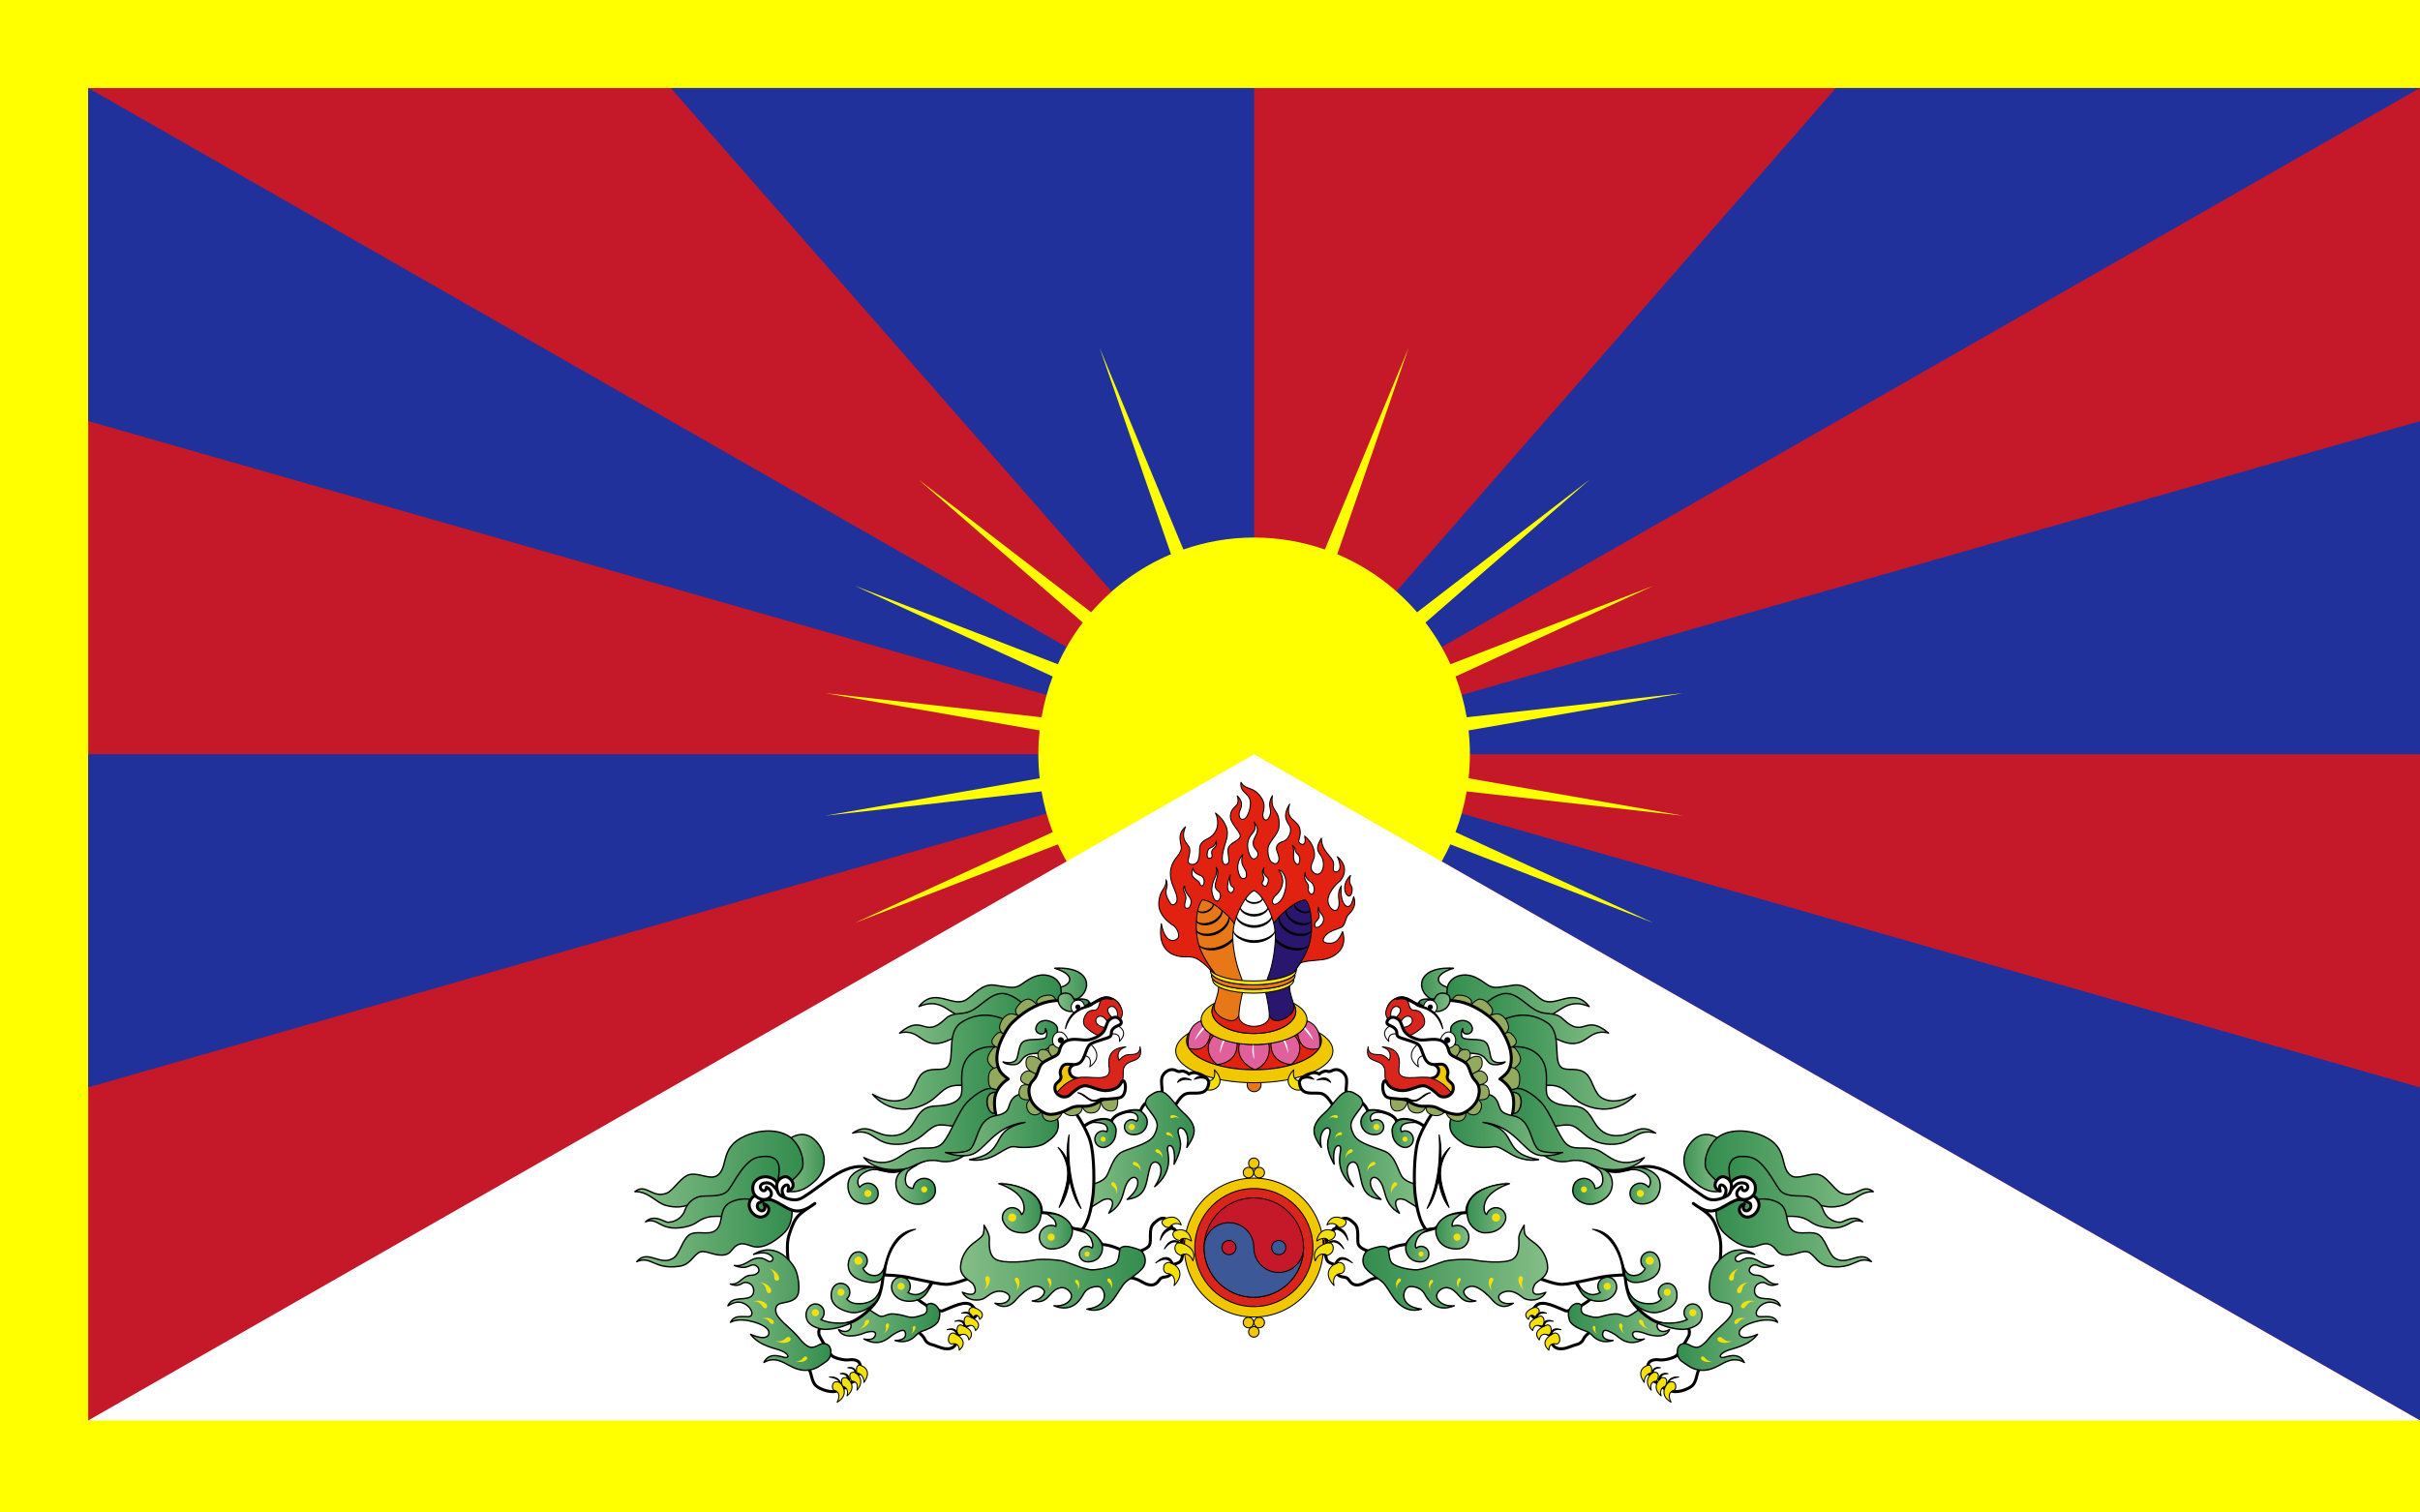
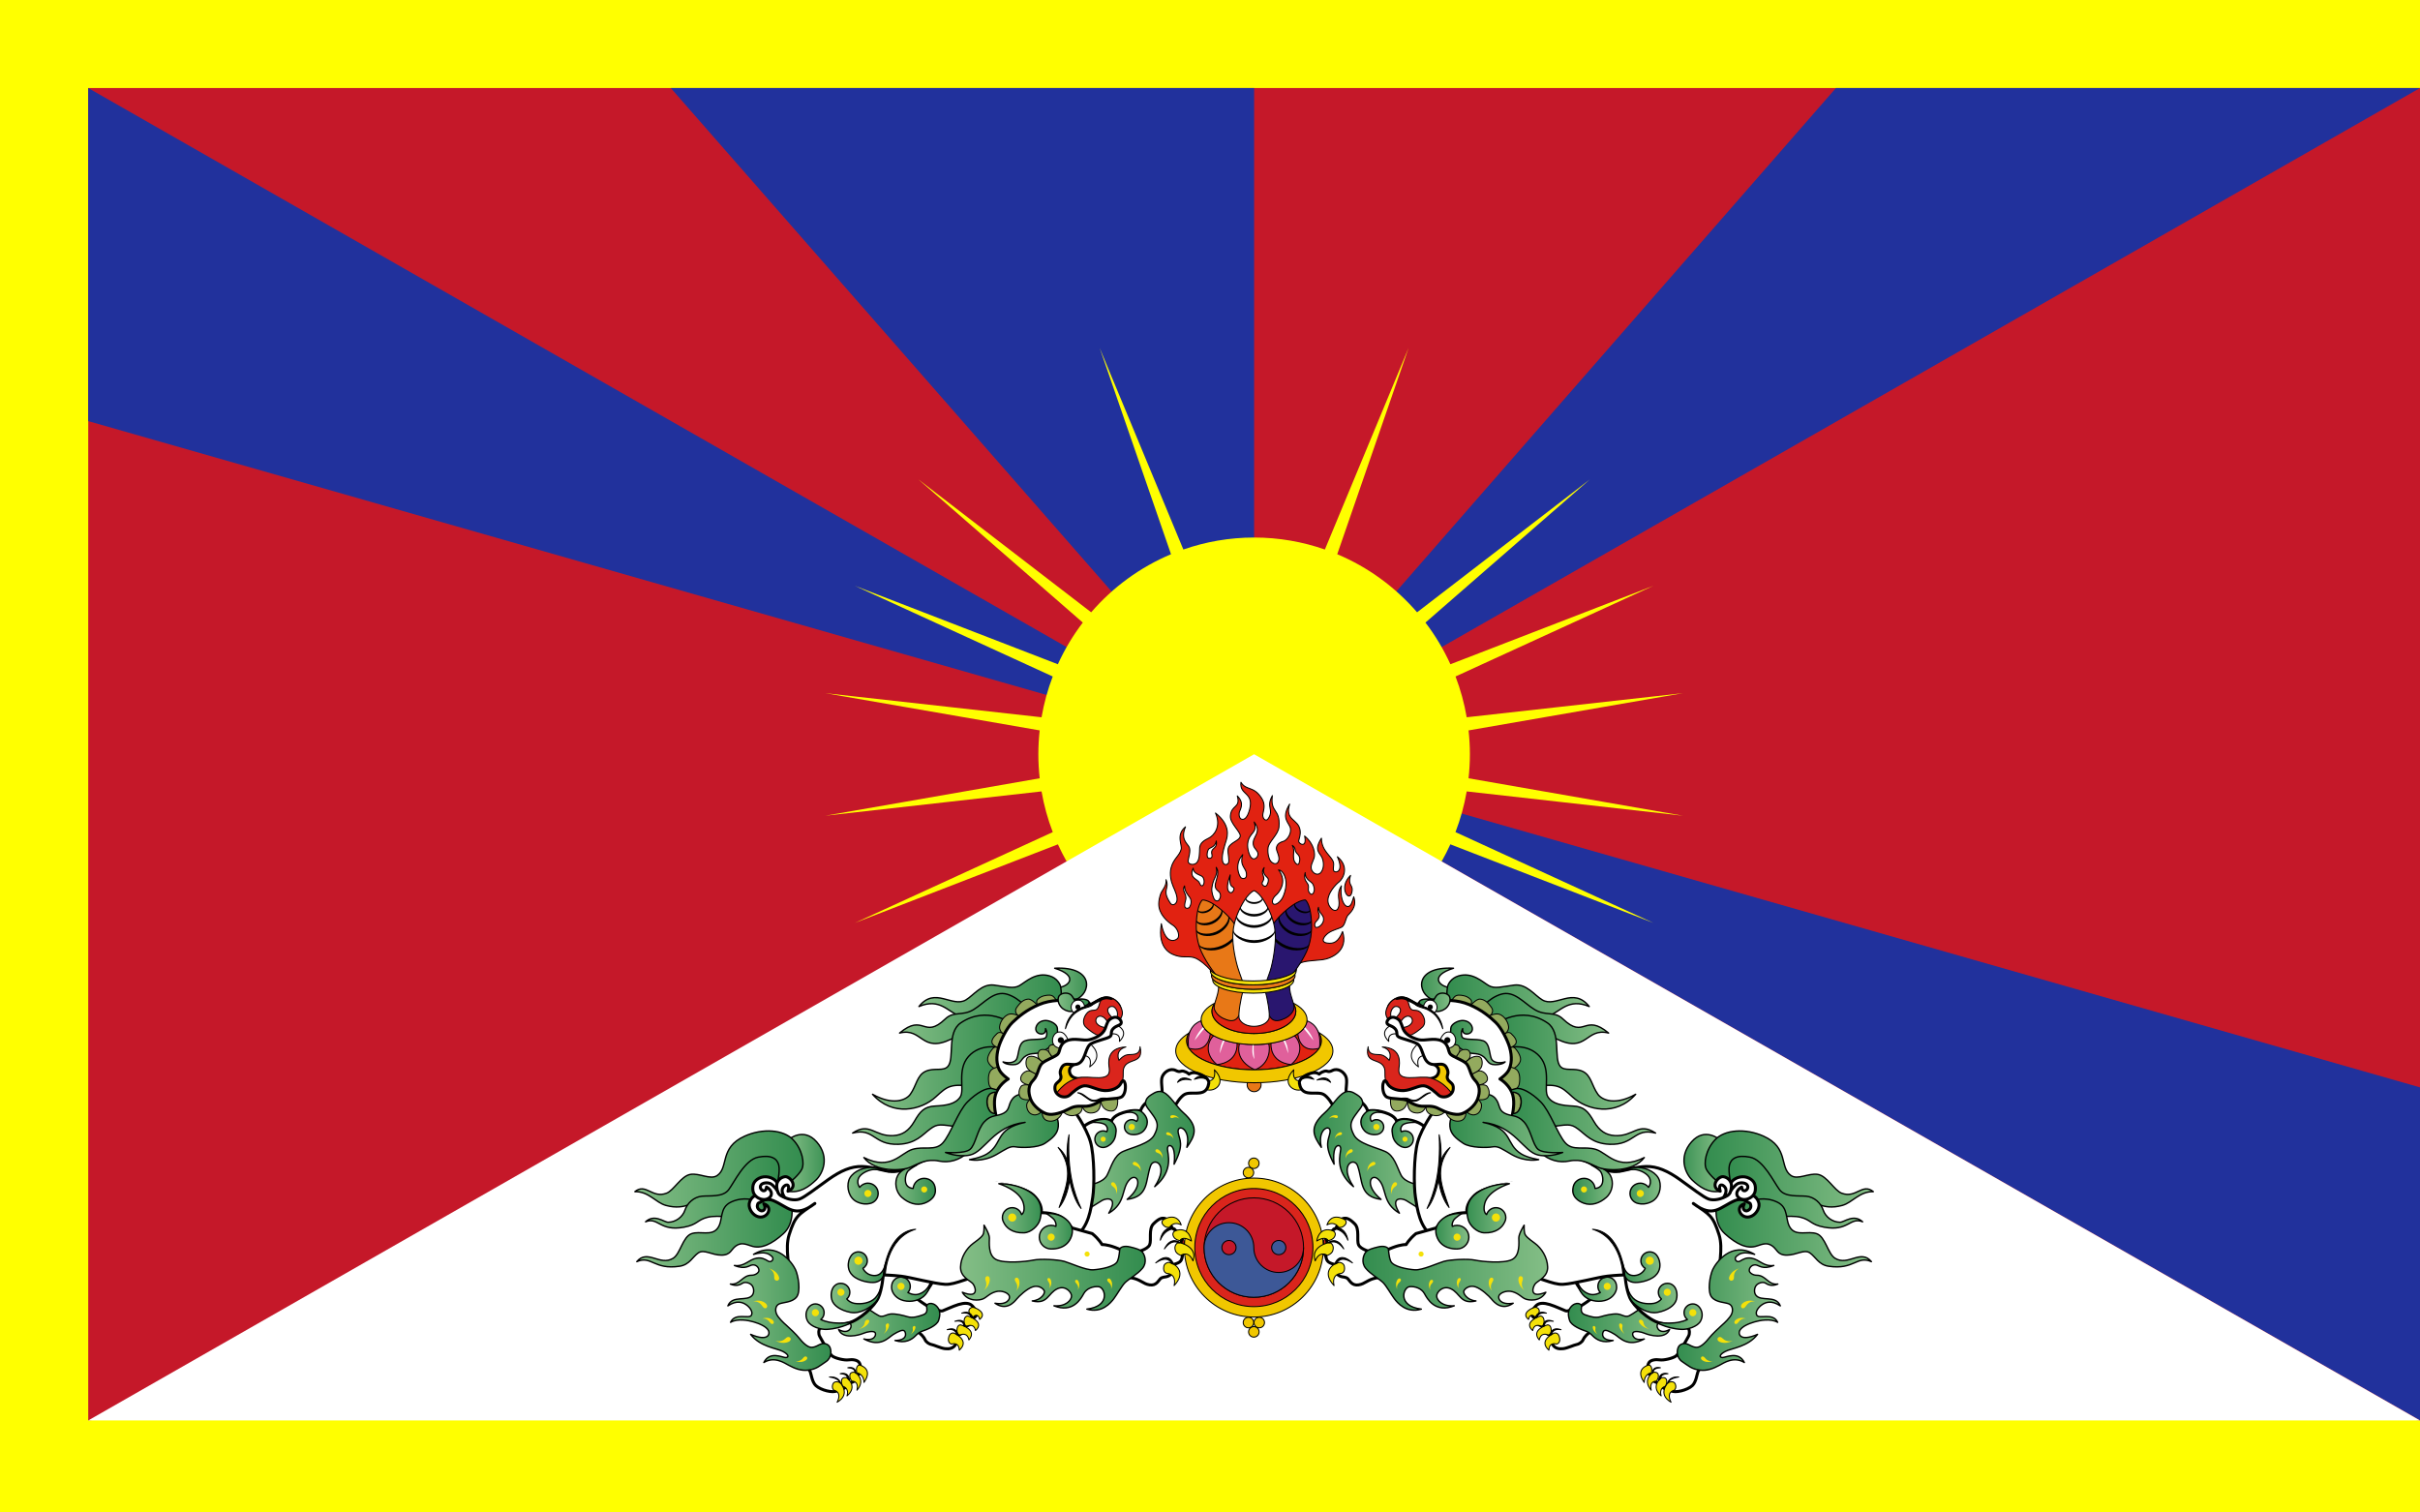
<svg xmlns="http://www.w3.org/2000/svg" xmlns:xlink="http://www.w3.org/1999/xlink" version="1.1" id="svg2" height="720" width="1152">
  <rect width="100%" height="100%" fill="#333333" stroke="none" />
  <defs id="defs4">
    <linearGradient id="grad">
      <stop id="stop7" offset="0" stop-color="#84be86" />
      <stop id="stop9" offset="1" stop-color="#328c4e" />
    </linearGradient>
  </defs>
  <path style="fill:#ffff00;fill-opacity:1" fill="#f4e109" id="path11" d="m0,0,0,720,1152,0,0-720z" />
  <path style="fill:#c51829;fill-opacity:1" fill="#da251c" id="path13" d="m596.99,620,555.01,56.187,0-634.28-1110,0,0,634.28" />
  <g fill="#29166f" style="fill:#21319c;fill-opacity:1" id="g15">
    <path style="fill:#21319c;fill-opacity:1" id="path17" d="m597,359.06,0-317.16-277.69,0z" />
    <path style="fill:#21319c;fill-opacity:1" id="path19" d="m597,359.06,555-317.16-278.03,0z" />
-     <path style="fill:#21319c;fill-opacity:1" id="path21" d="m1152,200.47,0,158.59-1110,0,0,158.56z" />
    <path style="fill:#21319c;fill-opacity:1" id="path23" d="m1152,676.14,0-158.51-1110-317.16,0-158.56z" />
  </g>
  <path style="fill:#ffff00;fill-opacity:1" id="path25" d="m392.87,329.97,102.05,17.726c-0.408,3.732-0.632,7.516-0.632,11.355,0,3.868,0.225,7.685,0.64,11.441l-102.04,17.813,102.92-11.563c1.158,6.703,2.963,13.182,5.344,19.374l-94.205,43.224,96.647-37.403c1.266,2.774,2.643,5.487,4.14,8.123l178.54,0.001c1.495-2.636,2.874-5.349,4.14-8.123l96.646,37.403-94.206-43.224c2.382-6.192,4.187-12.671,5.345-19.374l102.92,11.563-102.04-17.813c0.414-3.757,0.641-7.573,0.641-11.441,0-3.839-0.227-7.623-0.632-11.355l102.05-17.726-102.94,11.476c-1.148-6.719-2.944-13.211-5.321-19.419l94.22-43.177-96.657,37.357c-3.226-7.082-7.215-13.735-11.879-19.849l78.264-68.147-82.245,63.261c-10.31-11.931-23.281-21.47-38.01-27.65l33.979-98.248-39.859,96.01c-10.556-3.681-21.882-5.707-33.686-5.707-11.803,0-23.128,2.026-33.684,5.707l-39.86-96.01,33.98,98.248c-14.729,6.181-27.701,15.719-38.01,27.65l-82.246-63.261,78.266,68.147c-4.665,6.114-8.654,12.768-11.878,19.849l-96.659-37.357,94.22,43.177c-2.378,6.208-4.171,12.7-5.321,19.419z" fill="#f4e109" />
  <path id="path27" d="M596.99,359.05,1152,676.19h-1110l554.99-317.14z" fill="#fff" />
  <g id="g29" stroke-width="0.476" stroke="#000" fill="#da251c">
    <path id="path31" d="m629.96,593.89c0,18.271-14.811,33.082-33.081,33.082-18.268,0-33.082-14.812-33.082-33.082,0-18.269,14.814-33.079,33.082-33.079,18.27,0,33.081,14.81,33.081,33.079z" fill="#f1c700" />
    <path id="path33" d="m624.99,593.89c0,15.526-12.586,28.112-28.112,28.112s-28.112-12.586-28.112-28.112,12.586-28.112,28.112-28.112,28.112,12.586,28.112,28.112z" />
    <path style="fill:#c51829;fill-opacity:1" id="path35" d="m620.54,593.89c0,13.069-10.594,23.663-23.663,23.663s-23.663-10.594-23.663-23.663,10.594-23.663,23.663-23.663,23.663,10.594,23.663,23.663z" fill="#e87817" />
    <path style="fill:#3d5897;fill-opacity:1" id="path37" d="m620.54,593.9c0,13.065-10.594,23.661-23.663,23.661s-23.702-10.596-23.702-23.661c0-6.541,5.301-11.858,11.848-11.858,6.552,0,11.836,5.317,11.836,11.858,0,6.542,5.296,11.849,11.85,11.849,6.542-0.001,11.831-5.307,11.831-11.849z" fill="#29166f" />
    <path style="fill:#c51829;fill-opacity:1" id="path39" d="m588.41,593.89c0,1.868-1.509,3.382-3.38,3.382s-3.382-1.514-3.382-3.382c0-1.864,1.511-3.384,3.382-3.384s3.38,1.519,3.38,3.384z" fill="#e87817" />
    <path style="fill:#3d5897;fill-opacity:1" id="path41" d="m612.11,593.89c0,1.868-1.508,3.382-3.38,3.382-1.871,0-3.385-1.514-3.385-3.382,0-1.864,1.514-3.384,3.385-3.384,1.873,0,3.38,1.519,3.38,3.384z" fill="#29166f" />
    <g style="fill:#f1c700;fill-opacity:1" id="g4968">
      <path style="fill:#f1c700;fill-opacity:1" d="m596.87,556.27c-1.38,0-2.501-1.117-2.501-2.5,0-1.385,1.121-2.507,2.501-2.507,1.384,0,2.502,1.122,2.502,2.507,0,1.382-1.118,2.5-2.502,2.5z" id="path43" />
      <path style="fill:#f1c700;fill-opacity:1" d="m596.81,558.2c0,1.385-1.117,2.506-2.502,2.506s-2.501-1.121-2.501-2.506c0-1.378,1.116-2.502,2.501-2.502s2.502,1.124,2.502,2.502z" id="path45" />
-       <path style="fill:#f1c700;fill-opacity:1" d="m601.94,558.2c0,1.385-1.116,2.506-2.5,2.506-1.386,0-2.506-1.121-2.506-2.506,0-1.378,1.12-2.502,2.506-2.502,1.384,0,2.5,1.124,2.5,2.502z" id="path47" />
      <path style="fill:#f1c700;fill-opacity:1" d="m596.87,631.52c1.379,0,2.506,1.12,2.506,2.5,0,1.384-1.127,2.502-2.506,2.502-1.384,0-2.5-1.118-2.5-2.502,0-1.38,1.116-2.5,2.5-2.5z" id="path49" />
      <path style="fill:#f1c700;fill-opacity:1" d="m596.94,629.58c0-1.38,1.118-2.5,2.502-2.5,1.382,0,2.504,1.12,2.504,2.5,0,1.386-1.122,2.506-2.504,2.506-1.384,0-2.502-1.12-2.502-2.506z" id="path51" />
      <path style="fill:#f1c700;fill-opacity:1" d="m591.81,629.58c0-1.38,1.116-2.5,2.5-2.5s2.505,1.12,2.505,2.5c0,1.386-1.121,2.506-2.505,2.506s-2.5-1.12-2.5-2.506z" id="path53" />
    </g>
    <path id="path55" d="m639.5,593.89c0,1.381-1.12,2.501-2.501,2.501s-2.501-1.12-2.501-2.501,1.12-2.501,2.501-2.501,2.501,1.12,2.501,2.501z" />
    <path id="path57" d="m635.07,596.46c0,1.382-1.121,2.503-2.503,2.503s-2.503-1.121-2.503-2.503,1.121-2.503,2.503-2.503,2.503,1.121,2.503,2.503z" />
    <path id="path59" d="m632.57,588.83c-1.381,0-2.502,1.115-2.502,2.5s1.121,2.504,2.502,2.504c1.382,0,2.502-1.119,2.502-2.504s-1.12-2.5-2.502-2.5z" />
    <path id="path61" d="m559.25,593.89c0-1.378-1.115-2.504-2.5-2.504-1.384,0-2.501,1.126-2.501,2.504,0,1.383,1.117,2.5,2.501,2.5,1.385,0,2.5-1.118,2.5-2.5z" />
    <path id="path63" d="m563.68,591.33c0,1.382-1.121,2.503-2.503,2.503s-2.503-1.121-2.503-2.503,1.121-2.503,2.503-2.503,2.503,1.121,2.503,2.503z" />
    <path id="path65" d="m563.68,596.45c0,1.382-1.12,2.502-2.502,2.502s-2.502-1.12-2.502-2.502,1.12-2.502,2.502-2.502,2.502,1.12,2.502,2.502z" />
  </g>
  <g id="g67" stroke-width="0.476">
    <g id="g69" stroke="#000" fill="#e0609b">
      <path id="path71" d="m600.33,516.36c0,1.84-1.487,3.326-3.325,3.326-1.84,0-3.326-1.486-3.326-3.326,0-1.838,1.486-3.324,3.326-3.324,1.838,0,3.325,1.486,3.325,3.324z" fill="#e87817" />
      <path id="path73" d="m622.04,486.76c-1.398,5.898-12.077,10.491-25.054,10.491-13.008,0-23.717-4.616-25.07-10.542-4.437,2.376-7.1,5.4-7.1,8.691,0,7.66,14.382,13.867,32.124,13.867,17.74,0,32.118-6.207,32.118-13.867,0-3.268-2.629-6.274-7.018-8.64z" fill="#e12211" />
      <path id="path75" d="m597.44,497.25c-2.56,0-5.03-0.179-7.36-0.514-0.354,0.997-2.361,8.101,7.313,12.53,7.429-2.847,7.275-10.72,6.511-12.41-2.063,0.254-4.228,0.394-6.464,0.394z" />
      <path id="path77" d="m571.8,485.93c-1.184,0.502-7.366,2.488-5.974,13.064,9.224,2.535,10.25-5.694,10.28-6.938-2.553-1.761-4.104-3.864-4.306-6.126z" />
      <path id="path79" d="m588.87,496.54c0.079,1.021,0.6,9.042-9.55,10.257-7.443-6.215-2.961-13.113-1.307-13.851,2.84,1.615,6.58,2.866,10.857,3.594z" />
      <path id="path81" d="m617.82,492.06c0.027,1.243,1.056,9.473,10.279,6.938,1.392-10.576-4.792-12.563-5.976-13.064-0.198,2.261-1.752,4.364-4.303,6.126z" />
      <path id="path83" d="m615.91,492.95c1.654,0.737,6.138,7.636-1.308,13.851-10.149-1.215-9.625-9.235-9.55-10.257,4.278-0.728,8.019-1.979,10.858-3.594z" />
      <path id="path85" d="m627.78,491.52c0.831,1.236,1.284,2.536,1.284,3.881,0,7.66-14.378,13.867-32.118,13.867-17.741,0-32.124-6.207-32.124-13.867,0-1.237,0.381-2.438,1.089-3.585-3.936,2.409-6.231,5.296-6.231,8.405,0,8.402,16.749,15.207,37.411,15.207,20.669,0,37.421-6.805,37.421-15.207,0.001-3.238-2.495-6.233-6.732-8.701z" fill="#f1c700" />
    </g>
    <g id="g87" fill="#fff">
      <path id="path89" d="m597.12,504.23c-1.458-2.815-0.844-5.285-0.803-6.996,0.16,0.004,0.317,0.005,0.478,0.005-0.06,0.894-0.052,3.593,0.325,6.991z" />
      <path id="path91" d="m572.84,488.82c-0.661,0.648-2.937,3.078-4.184,6.476,2.1-2.619,4.031-5.024,4.688-5.757-0.181-0.236-0.351-0.477-0.504-0.719z" />
      <path id="path93" d="m582.4,494.9c-0.296,0.59-1.664,3.014-1.664,6.553,1.033-3.603,2.047-5.626,2.423-6.3-0.261-0.084-0.511-0.164-0.759-0.253z" />
      <path id="path95" d="m620.59,489.54c0.657,0.732,2.588,3.138,4.688,5.757-1.247-3.397-3.522-5.827-4.184-6.476-0.154,0.242-0.321,0.483-0.504,0.719z" />
      <path id="path97" d="m610.77,495.16c0.373,0.674,1.387,2.697,2.419,6.3,0-3.539-1.367-5.963-1.664-6.553-0.247,0.089-0.496,0.169-0.755,0.253z" />
    </g>
    <g id="g99" stroke="#000">
      <path id="path101" d="m576.26,461.85s-2.332-2.805-5.756-4.99c-3.421-2.194-5.785-0.894-9.277-1.612-3.316-0.688-10.426-2.966-8.386-15.539,2.053,11.032,7.61,7.926,8.077,6.467,0.581-1.814-0.708-4.537-2.603-5.753-2.393-1.538-6.708-5.063-6.708-10.131,0-1.56,0.377-3.218,0.901-4.756,0.566-1.675,3.003-3.86,2.557-6.782,1.879,4.552-2.285,4.675,2.022,11.125,1.16,1.736,2.86,0.363,3.148-0.958,0.442-2.052-0.822-4.79-1.779-6.984-0.962-2.188-1.82-5.789-0.962-8.896,1.235-4.453,3.868-5.447,4.794-8.768,0.561-2.009-2.656-6.852,2.054-10.679-2.584,5.996,0.959,7.939,1.779,9.723,0.822,1.78-0.417,5.209-0.547,6.435-0.171,1.612,2.178,2.282,3.695,1.265,1.955-1.3,1.678-5.234,1.819-7.422,0.136-2.197,1.985-3.532,4.311-4.627,2.329-1.094,6.149-5.379,3.219-11.946,7.264,5.734,5.718,11.09,5.029,13.282-0.683,2.191-2.052,6.301-1.771,9.035,0.27,2.742,2.184,2.602,2.868,1.508,0.688-1.095-0.373-4.674-0.138-6.573,0.4-3.227,5.537-3.862,5.804-6.267,0.222-2.001-4.978-6.153-4.694-9.609,0.445-5.436,4.978-3.62,3.275-9.52,3.697,3.697,1.232,6.499,0.959,7.867-0.273,1.371,0.055,3.479,1.78,3.291,1.233-0.141,2.381-1.729,3.149-4.795,2.085-8.319-4.873-6.527-4.146-12.84,2.566,4.148,5.99,1.523,9.867,7.603,1.874,2.938,0.988,5.373,0.579,7.425-0.411,2.058,1.371,4.114,2.603,2.195,2.794-4.354-1.274-5.243,1.916-10.888-1.149,8.436,3.851,5.978,3.147,14.858-0.291,3.675-4.79,6.982-5.206,10-0.347,2.572,0.449,5.575,1.406,6.533,1.584,1.586,3.188,1.326,3.699-0.549,0.407-1.503-0.413-3.114-0.962-4.759-0.621-1.868,0.601-3.651,2.979-4.243,1.821-0.453,3.977-3.488,3.56-6.16-0.426-2.792-4.774-4.581-0.408-11.643-2.45,7.937,4.134,6.937,4.962,12.396,0.353,2.322-0.43,3.844-0.648,5.063-0.282,1.556,4.211,3.806,2.811-2.258,4.718,3.862,5.063,8.629,4.517,10.407-0.551,1.78-2.056,3.968-1.098,5.886s3.249,2.671,4.52,0.822c1.059-1.541,1.366-3.745,0.582-6.299-0.844-2.749-4.469-3.581-0.513-9.793,0,6.212,4.919,8.503,5.714,11.504,0.393,1.481-0.442,3.219,0.242,4.176,0.685,0.962,4.938,0.58,1.645-6.843,5.86,4.789,2.737,10.437,0.82,11.948-1.914,1.506-5.339,5.441-5.339,8.867,0,3.422,3.704,6.521,4.929,3.559,1.353-3.271-1.383-6.007,1.507-10.547-0.765,4.582,0.693,9.567,2.872,9.859,1.819,0.244,2.356-2.655,2.982-4.622,1.839,5.22-2.16,7.878-2.982,9.109-0.822,1.229-1.197,4.484-2.738,5.342-1.29,0.713-4.38,1.406-6.296,2.769-1.916,1.368-4.174,4.275-0.683,4.799,3.212,0.479,5.377-0.508,7.391-5.48,2.98,9.223-5.41,12.905-9.586,13.423-3.398,0.415-9.174,0.544-10.818,1.776-1.643,1.231-1.643,3.214-1.643,3.214s-2.602,4.729-7.805,5.824c-5.201,1.097-19.718,1.917-23.962,0.273s-7.4-3.84-9.036-6.097zm66.648-45.118c-5.9,5.665-0.803,12.679,0.446,8.628,1.39-4.507-2.096-3.241-0.446-8.628zm-16.259,21.773c-1.02,1.02-0.98,2.195-0.445,2.808,0.445,0.512,1.472,0.037,2.156-0.475,0.687-0.517,1.664-1.645,1.715-3.082,0.09-2.557-2.178-2.633-2.433-5.856-1.2,2.4,2.089,3.523-0.993,6.605zm-5.342-23.107c-1.089,3.51,1.18,4.697,1.493,6.006,0.308,1.287-0.256,1.855,0.151,2.93,0.411,1.075,1.594,2.105,2.26,0.769,0.75-1.494,0.432-2.606-0.099-3.952-0.686-1.743-3.805-1.993-3.805-5.753zm-6.11-12.98c1.332,2.896,0.14,3.552,0.716,6.829,0.206,1.17,1.912,3.409,2.519,1.591,0.512-1.535,0.41-3.078-0.617-4.105-2.288-2.287-0.356-2.552-2.618-4.315zm-6.574,11.655c4.591,5.847-0.048,11.04-1.026,11.864-0.977,0.821-1.542,1.692-1.797,2.513-0.255,0.826-0.052,2.363,1.384,2.004,1.439-0.361,2.673-1.848,3.339-3.081,0.668-1.229,1.598-4.002,1.696-6.265,0.15-3.439-1.505-6.773-3.596-7.035zm-6.832-1.077c-1.868,2.38,0.052,3.88-0.203,5.494-0.149,0.946-0.924,1.438-0.768,2.206,0.15,0.773,1.229,1.593,1.949,0.976,0.716-0.614,1.334-2.668,0.82-3.539-0.511-0.875-2.979-2.11-1.798-5.137zm-10.214-6.161c-4.343,5.054-1.492,10.216-0.927,10.889,0.566,0.664,2.617,0.929,2.72-0.98,0.208-3.886-3.511-3.886-1.793-9.909zm-5.958,9.653c-2.987,8.139,0.14,8.804,0.716,8.42,0.772-0.511,1.334-1.54,0.979-2.258-0.361-0.72-2.432-0.107-1.695-6.162zm-6.676-3.597c0.979,4.318-1.437,4.527-2.058,9.865-0.236,2.036,0.67,4.361,1.079,5.182,0.409,0.826,1.596,1.42,2.314,0.46,0.77-1.025,0.973-2.206,0.408-3.337-0.463-0.928-2.241-1.436-2.211-3.542,0.033-2.143,2.449-6.185,0.468-8.628zm-10.94,0.363c-2.247,4.872,2.253,5.163,2.93,6.979,0.414,1.11,1.229,2.056,1.897,0.98,0.67-1.079,0.413-3.081-0.465-3.906-0.871-0.819-4.362-1.265-4.362-4.053zm-4.108,8.473c-1.598,2.482,1.319,3.732,0.512,6.723-0.445,1.646-0.615,2.771-0.308,3.393,0.308,0.615,1.695,0.924,2.313-0.258,0.615-1.178,0.702-2.16,0.511-3.135-0.357-1.824-3.028-3.174-3.028-6.723zm11.4-17.44c-0.453,0.623-0.874,2.411-0.566,3.54,0.311,1.131,1.802,0.835,2.107,0.257,0.463-0.871-0.183-1.63-0.053-2.613,0.253-1.906,2.894-1.781,2.208-5.139-0.553,3.096-3.03,3.029-3.696,3.955zm18.637-2.621c-0.215,2.016,0.618,5.6,1.899,6.776,1.285,1.182,2.946-0.305,3.028-1.744,0.104-1.831-1.932-2.553-2.253-4.616-0.617-3.965,4.399-5.675,0.409-10.788,1.866,5.655-2.465,4.573-3.083,10.372z" stroke-linecap="round" stroke-linejoin="round" fill="#e12211" />
      <path id="path103" d="m615.28,477.31c1.009,1.263,1.566,2.65,1.566,4.11,0,5.835-8.932,10.569-19.953,10.569-11.018,0-19.952-4.734-19.952-10.569,0-1.4,0.521-2.734,1.455-3.958-4.11,2.104-6.614,4.901-6.614,7.977,0,6.521,11.282,11.808,25.208,11.808,13.924,0,25.213-5.286,25.213-11.808,0-3.154-2.634-6.012-6.923-8.129z" fill="#f1c700" />
      <path id="path105" d="m615.59,477.73c-0.229,0.014-0.333,0.168-0.563-0.064-0.336-0.343-1.774-5.841-2.258-7.72-3.385,1.708-9.229,2.841-15.875,2.841-6.458,0-12.236-1.075-15.655-2.727-0.51,1.98-1.901,7.273-2.233,7.605-0.296,0.305-0.373-0.063-0.834,0.111-0.788,1.137-1.228,2.361-1.228,3.644,0,5.835,8.935,10.569,19.952,10.569,11.021,0,19.953-4.734,19.953-10.569,0-1.299-0.451-2.542-1.259-3.69z" fill="#e12211" />
      <path id="path107" d="m579.67,467.35c1.768,4.648-2.587,10.577-1.52,13.252,1.063,2.667,3.491,4.079,5.861,4.878,5.991,2.019,7.075-3.606,8.075-14.169-3.69,0-9.599-1.144-12.416-3.961z" fill="#e87817" />
      <path id="path109" d="m614.32,467.35c-1.768,4.648,2.587,10.577,1.52,13.252-1.063,2.667-3.491,4.079-5.861,4.878-5.991,2.019-7.075-3.606-8.075-14.169,3.691,0,9.599-1.144,12.416-3.961z" fill="#29166f" />
      <path id="path111" d="m602.32,471.78c0.75,2.538,2.585,11.549,1.657,13.4-1.125,2.239-4.041,3.375-6.981,3.406s-5.856-1.167-6.981-3.406c-0.928-1.852,0.907-10.862,1.657-13.4h10.648z" fill="#fff" />
      <path id="path113" d="m579.97,432c-5.032-3.902-7.604-3.569-7.604-3.569s-2.019,1.635-2.66,7.97c-0.405,4.006-0.633,10.451,2.174,16.628,2.774,6.112,7.654,12.183,9.485,14.039,1.834,1.854,3.345,3.692,3.345,3.692l10.187-4.366s-0.293-2.36-0.374-4.969c-0.077-2.607-1.494-10.163-4.002-16.389-2.543-6.29-7.373-10.568-10.551-13.036z" fill="#e87817" />
      <path id="path115" d="m613.86,432c5.032-3.902,7.604-3.569,7.604-3.569s2.02,1.635,2.66,7.97c0.406,4.006,0.633,10.451-2.173,16.628-2.774,6.112-7.654,12.183-9.485,14.039-1.834,1.854-3.345,3.692-3.345,3.692l-10.187-4.366s0.293-2.36,0.374-4.969c0.077-2.607,1.494-10.163,4.002-16.389,2.542-6.29,7.372-10.568,10.55-13.036z" fill="#29166f" />
      <path id="path117" d="m602.57,430.27c-3.088-5.569-5.582-6.276-5.582-6.276s-2.5,0.707-5.586,6.276c-1.951,3.521-4.7,9.355-4.556,16.139,0.142,6.711,2.234,14.213,3.185,16.641,0.956,2.428,1.62,4.713,1.62,4.713h11.083s0.66-2.285,1.614-4.713c0.956-2.428,2.632-9.93,2.779-16.641,0.143-6.783-2.609-12.617-4.557-16.139z" fill="#fff" />
      <path id="path119" d="m596.59,470.93c-9.241,0-17.013-2.043-19.26-4.805-0.03,0.133-0.047,0.266-0.047,0.404,0,3.451,8.643,6.256,19.307,6.256,10.662,0,19.308-2.805,19.308-6.256,0-0.139-0.019-0.271-0.048-0.404-2.251,2.762-10.023,4.805-19.26,4.805z" fill="#f4e109" />
      <path id="path121" d="m596.59,468.84c-9.572,0-17.604-2.131-19.827-5.008-0.063,0.21-0.099,0.432-0.099,0.646,0,3.564,8.917,6.457,19.926,6.457,11.001,0,19.924-2.893,19.924-6.457,0-0.215-0.036-0.437-0.099-0.646-2.226,2.877-10.255,5.008-19.825,5.008z" fill="#e87817" />
      <path id="path123" d="m596.59,466.98c-9.833,0-18.088-2.182-20.402-5.132-0.021,0.121-0.037,0.248-0.037,0.369,0,3.654,9.148,6.62,20.439,6.62,11.283,0,20.435-2.966,20.435-6.62,0-0.121-0.013-0.248-0.033-0.369-2.314,2.95-10.573,5.132-20.402,5.132z" fill="#f4e109" />
    </g>
    <g id="g125" fill="#000">
      <path id="path127" d="m577.27,430.13c0.364,0.851-0.835,2.477-2.762,3.303s-3.931,0.573-4.296-0.277l-0.109,0.557c0.364,0.851,2.463,1.506,4.75,0.524,2.288-0.98,3.261-2.951,2.896-3.803l-0.479-0.304z" />
      <path id="path129" d="m581.32,433.08c0.569,1.327-1.313,4.192-4.564,5.585-3.25,1.395-6.623,0.784-7.192-0.545l-0.042,0.734c0.568,1.328,4.137,2.432,7.703,0.902,3.565-1.528,5.226-4.873,4.656-6.202l-0.561-0.474z" />
      <path id="path131" d="m584.63,436.13c0.718,1.674-1.6,5.621-5.78,7.415-4.183,1.793-8.64,0.749-9.357-0.924l0.065,0.862c0.718,1.674,5.294,3.135,9.784,1.21,4.489-1.925,6.586-6.248,5.867-7.921l-0.579-0.642z" />
      <path id="path133" d="M586.84,446.47c-1.25,1.38-3.02,2.7-5.18,3.62-5.01,2.15-10.19,1.29-11.04-0.68l0.16,0.68c0.85,1.98,6.07,3.49,11.38,1.22,1.98-0.85,3.6-2.09,4.78-3.37-0.03-0.5-0.09-0.98-0.1-1.47z" />
      <path id="path135" d="m616.56,430.13c-0.364,0.851,0.834,2.477,2.762,3.303,1.927,0.826,3.931,0.573,4.295-0.277l0.11,0.557c-0.364,0.851-2.463,1.506-4.751,0.524-2.287-0.98-3.26-2.951-2.895-3.803l0.479-0.304z" />
      <path id="path137" d="m612.52,433.08c-0.569,1.327,1.313,4.192,4.563,5.585,3.251,1.395,6.623,0.784,7.193-0.545l0.041,0.734c-0.568,1.328-4.137,2.432-7.702,0.902-3.565-1.528-5.226-4.873-4.656-6.202l0.561-0.474z" />
      <path id="path139" d="m609.21,436.13c-0.718,1.674,1.6,5.621,5.78,7.415,4.182,1.793,8.64,0.749,9.357-0.924l-0.066,0.862c-0.717,1.674-5.293,3.135-9.783,1.21-4.489-1.925-6.586-6.248-5.867-7.921l0.579-0.642z" />
      <path id="path141" d="M607.12,446.59c-0.01,0.5-0.06,1-0.09,1.5,1.17,1.24,2.71,2.4,4.63,3.22,5.3,2.27,10.56,0.76,11.4-1.22l0.16-0.68c-0.85,1.97-6.02,2.83-11.03,0.68-2.09-0.89-3.82-2.17-5.07-3.5z" />
      <path id="path143" d="m600.83,427.49c0,0.926-1.742,1.948-3.839,1.948s-3.839-1.022-3.839-1.948l-0.32,0.469c0,0.926,1.67,2.354,4.159,2.354s4.159-1.429,4.159-2.354l-0.32-0.469z" />
      <path id="path145" d="m603.39,431.79c0,1.445-2.858,3.336-6.396,3.336s-6.396-1.891-6.396-3.336l-0.328,0.658c0,1.445,2.844,3.865,6.724,3.865s6.724-2.42,6.724-3.865l-0.328-0.658z" />
      <path id="path147" d="m605.23,435.9c0,1.821-3.686,4.536-8.235,4.536s-8.235-2.715-8.235-4.536l-0.279,0.818c0,1.821,3.63,4.968,8.515,4.968s8.515-3.146,8.515-4.968l-0.29-0.82z" />
      <path id="path149" d="m607,443.28c0,2.152-4.238,5.593-10.007,5.593s-10.007-3.44-10.007-5.593l0.143-0.714c0,2.152,4.412,4.994,9.864,4.994s9.864-2.842,9.864-4.994l0.16,0.71z" />
    </g>
  </g>
  <g stroke-linecap="round" stroke-linejoin="round" stroke-width="0.476" stroke="#000" id="lion">
    <path id="path152" d="m578.1,509.26c6.627,6.627-0.549,11.553-4.858,8.988,0.618-1.141,1.062-3.734,1.062-3.734s4.872,0.986,3.796-5.254z" fill="#f4e109" />
    <g id="g154" stroke-width="1.429" fill="#fff">
      <path id="path156" d="m445.45,607.5s-4.234,8.459-7.507,10.099c-0.995,0.498-1.821,0.36-1.821,0.36s4.128,3.283,6.071,4.015c1.943,0.726,5.344,2.427,6.436,2.061,1.095-0.362,4.86-2.188,7.652-3.037,2.795-0.849,4.738-0.728,5.952,0.122,1.216,0.854,3.28,3.768,2.552,4.982-0.729,1.213-2.309,2.064-2.309,2.064s0.242,1.094-0.608,2.063c-0.849,0.972-2.914,1.334-2.914,1.334l-0.972,2.554c-0.484,1.335-2.064,1.455-2.064,1.455s-0.122,3.16-1.215,4.735c-1.093,1.583-2.793,1.945-4.857,1.703-2.065-0.242-5.345-1.818-6.316-1.942-0.971-0.121-2.672-1.094-3.157-2.309-0.488-1.214-2.065-2.915-3.766-4.009-1.701-1.092-11.173-5.1-14.453-5.584-3.279-0.489-13.117-3.158-13.117-3.158s8.381-6.803,9.109-12.756c0.729-5.948,2.309-9.105,9.717-7.404,7.406,1.7,17.587,2.652,17.587,2.652z" />
      <path id="path158" d="m513.73,538.17s2.722-2.971,6.152-4.2c6.747-2.421,9.257-0.081,9.257-0.081s0.136-2.521,5.48-4.223c5.344-1.703,8.259-0.727,8.259-0.727s0.972-3.403,3.888-4.617c2.914-1.215,5.829-1.945,6.315-3.885,0.484-1.943-0.73-5.83,0.241-8.018,0.973-2.188,3.771-4.163,6.406-2.825,2.277,1.155,2.127-0.121,3.826,0.362,1.699,0.49,2.458,1.367,2.458,1.367s1.398-1.182,3.828-0.451c2.427,0.725,3.399,1.547,3.399,1.547s2.429,1.457,2.188,3.156c-0.246,1.704-0.974,4.132-3.887,4.617-2.915,0.485-5.584-0.243-7.53,0.727-1.942,0.976-4.372,4.616-5.102,6.56-0.728,1.945-5.828,15.304-13.115,20.647-7.288,5.342-18.219,16.518-21.133,17.245-2.916,0.731-7.287,1.7-7.287,1.7s1.214-16.518-0.729-21.375c-1.944-4.855-2.914-7.526-2.914-7.526z" />
    </g>
    <g id="g160" stroke-width="0.667" fill="url(#grad)">
      <path id="path162" d="m375.46,542.44s6.964-6.071,13.295,1.129c6.426,7.311,2.914,15.123-0.366,18.218-3.278,3.098-7.604,6.334-13.298,5.285,1.856-2.311,1.032-3.699,0.785-4.513-0.547-1.786,1.408-1.575,3.362-4.122,1.434-1.861,2.518-5.51,1.625-8.188-1.856-5.57-5.403-7.809-5.403-7.809z" />
      <path id="path164" d="m302.22,567.26c5.333-4.255,8.208,3.433,15.121,0.731,3.417-1.335,6.922-8.2,11.295-8.932,4.373-0.727,9.525,2.734,12.752,0.551,5.647-3.826,0.911-13.302,13.117-18.765,8.628-3.862,18.4-3.101,22.956,1.639,4.554,4.733,5.647,11.476,4.19,14.211-1.458,2.731-5.466,6.011-5.466,6.011l-6.377,1.092s-2.186-4.738-6.739-5.465c-4.554-0.729-6.922,2.369-9.109,5.83-2.62,4.148-9.11,9.475-19.312,7.469-3.77-0.739-7.834,4.918-17.672,2.187-4.889-1.357-7.986-6.626-14.756-6.559z" />
      <path id="path166" d="m307.31,581.61c4.309-3.92,8.75,0.238,10.765,0.221,3.659-0.029,6.921-2.55,8.015-5.827,1.092-3.281,4.19-6.194,8.015-6.558,3.826-0.367,10.02,0.543,12.752-3.101,2.734-3.642,7.652-14.209,14.028-15.485,6.377-1.272,9.11,0.729,9.838,3.826,0.729,3.1-0.912,9.84-0.912,9.84l-2.549,5.463-8.564,2.918s-0.18,4.371-4.007,5.827c-3.825,1.46-12.752-0.543-17.854,0.729-5.1,1.275-4.653,3.521-11.295,4.737-11.548,2.116-12.173-5.009-18.232-2.59z" />
      <path id="path168" d="m303.13,600.59c5.109-6.156,10.974,2.27,17.296-1.594,3.454-2.11,4.564-10.246,8.754-11.705,4.191-1.457,9.473,1.277,12.388-2.55,2.915-3.826,0.547-9.841,6.558-12.572,6.014-2.729,10.932-0.728,10.932-0.728s5.283-1.821,8.199-1.459c2.914,0.365,9.656,4.012,9.656,4.012s1.456,8.377-4.01,13.297c-5.465,4.921-10.565,7.471-15.303,5.83-3.05-1.055-4.917-1.641-7.285,0-2.37,1.641-2.37,4.373-6.924,4.373s-8.198-2.914-10.93-1.094c-2.733,1.819-4.158,5.658-8.928,6.377-12.231,1.844-13.419-5.218-20.403-2.187z" />
      <path id="path170" d="m411.96,622.09s-3.158,2.917-5.102,3.767c-1.944,0.851-6.804,2.913-6.804,2.913s4.374,0.489,4.982,1.823c0.606,1.338-1.104,4.906-5.83,2.308,1.976,4.849,9.664,2.724,11.779,1.823,1.767-0.752,4.858-1.336,5.588-0.364,0.728,0.971-0.266,4.265-5.344,3.033,8.016,4.294,11.66-0.729,14.089-2.185,2.43-1.459,4.615-2.551,5.345-1.459,0.729,1.094,1.207,4.313-4.617,4.373,4.886,1.564,8.016-0.485,9.596-2.064,1.577-1.577,2.269-2.009,3.728-2.496,1.457-0.486,6.594-2.361,7.444-5.032,0.852-2.673,0.729-4.616-0.485-6.194-1.215-1.58-2.672-1.945-3.644-1.824-0.972,0.123-1.578,0.73-1.578,1.462,0,0.726,0.848,3.034-1.579,3.884-2.429,0.851-4.98,1.7-7.41,0.973-2.429-0.729-5.586-1.46-7.894-1.336-2.307,0.12-3.886,1.821-5.83,0.849-1.941-0.975-6.434-4.254-6.434-4.254z" />
      <path id="path172" d="m547.98,521.16c1.943-1.212,4.13-2.668,7.044-0.483,2.916,2.187,5.155,6.253,8.258,8.987,7.825,6.896,5.394,11.146,1.7,16.516,2.193-9.182-4.856-11.494-4.126-7.041,0.563,3.434,3.069,5.672-1.946,15.06,0.391-3.2,0.244-5.831-0.484-7.531-0.729-1.698-2.672-1.942-2.672,0.245,0,2.182,3.234,10.336-6.073,17.971,7.12-10.635-0.428-14.188-1.944-9.957-2.623,7.322-0.748,14.635-11.173,16.03,8.362-6.896,4.658-12.913,1.215-9.47-4.158,4.158-1.54,11.074-9.961,16.03,4.636-7.661-0.893-7.363-3.155-6.073-1.702,0.971-8.504,5.341-8.504,5.341s0.972-4.37,1.217-8.256c0.24-3.886,1.456-4.614,1.456-4.614s6.315-0.728,8.258-4.617c1.944-3.887,3.158-9.231,7.531-11.172,4.372-1.945,12.631-3.645,14.817-7.771,2.186-4.13,1.701-6.076-0.242-8.988-1.944-2.919-4.131-4.854-3.888-6.559,0.243-1.703,1.186-2.718,2.672-3.648z" />
      <path id="path174" d="m543.61,529.36c-2.599-2.209-8.987,0.305-8.987,0.305s4.978-1.125,6.618,1.246c0.909,1.307,0.092,2.912-0.273,2.912,0,0-0.001,0.004-0.003,0.004-0.602-0.506-1.366-0.822-2.213-0.822-1.911,0-3.46,1.55-3.46,3.461,0,1.864,1.467,3.346,3.295,3.593,2.319,0.313,4.523-0.357,5.842-1.771,2.023-2.171,2.825-5.83-0.819-8.928z" />
-       <path id="path176" d="m527.3,533.01c-2.945-0.79-8.198,1.273-8.198,1.273s5.968-0.32,7.378,1.457c1.167,1.472,0.584,2.716,0.376,3.006-0.519-0.248-1.098-0.393-1.712-0.393-2.181,0-3.948,1.766-3.948,3.949,0,2.179,1.768,3.947,3.948,3.947,0.183,0,1.249-0.166,1.609-0.344,0.58-0.287,1.353-0.709,1.829-1.141,1.935-1.756,2.5-3.363,2.726-6.291,0.14-1.814-1.063-4.67-4.008-5.463z" />
+       <path id="path176" d="m527.3,533.01c-2.945-0.79-8.198,1.273-8.198,1.273s5.968-0.32,7.378,1.457c1.167,1.472,0.584,2.716,0.376,3.006-0.519-0.248-1.098-0.393-1.712-0.393-2.181,0-3.948,1.766-3.948,3.949,0,2.179,1.768,3.947,3.948,3.947,0.183,0,1.249-0.166,1.609-0.344,0.58-0.287,1.353-0.709,1.829-1.141,1.935-1.756,2.5-3.363,2.726-6.291,0.14-1.814-1.063-4.67-4.008-5.463" />
      <path id="path178" d="m442.89,610.35s-0.639,3.826-5.102,5.559c-2.21,0.857-4.357,0.055-5.591-0.609,0.699-0.781,1.127-1.812,1.127-2.945,0-2.449-1.982-4.434-4.432-4.434-2.239,0-4.089,1.661-4.389,3.817-0.093,0.667-0.15,1.32,0.017,2.058,0.495,2.16,2.297,4.455,5.524,5.301,3.826,1,8.157-0.08,10.475-2.825,2.46-2.917,2.371-5.922,2.371-5.922z" />
      <path id="path180" d="m502.07,460.92c19.043-1.048,17.543,12.202,9.716,15.062,0,0-3.765-0.242-8.016,0.123-4.801,0.409-5.969-5.17-0.094-5.92,5.737-0.733,9.562-5.813-1.606-9.265z" />
      <path id="path182" d="m437.46,479.14c7.594-9.643,15.844,0.732,22.349-3.158,3.758-2.248,7.529-7.775,13.36-7.047,5.83,0.729,9.23,1.943,12.145,0.242,2.914-1.697,7.775-6.557,14.333-4.613,3.462,1.029,4.989,3.785,5.28,5.225,0.417,2.055,0.306,6.435,0.306,6.435l-10.201,1.7c-3.888,1.701-7.774,4.375-7.774,4.375s-4.129-5.831-7.773-6.075c-3.644-0.241-9.472,0.244-12.146,2.429-2.672,2.188-6.779,6.01-11.174,4.616-4.798-1.522-8.798-8.334-18.705-4.129z" />
      <path id="path184" d="m428.23,491.77c11.636-9.71,11.386,3.228,21.761-6.71,4.08-3.907,8.063-1.188,13.46-4.463,5.13-3.113,9.715-9.23,16.031-7.287,6.316,1.939,9.961,7.529,9.961,7.529s-8.017,5.586-9.717,8.984c-1.701,3.402-10.033-1.645-14.575-1.214-5.101,0.489-7.685,3.819-12.389,6.075-14.333,6.877-13.583-5.686-24.532-2.914z" />
      <path id="path186" d="m415.36,520.92c9.572,5.393,15.879,2.891,17.973,0,2.939-4.056,3.144-9.014,7.287-10.928,4.055-1.873,8.56,0.189,10.689-2.432,3.157-3.885-0.703-16.087,6.072-20.648,12.631-8.5,24.29,0.488,24.29,0.488s-5.708,5.828-6.558,13.848c-0.718,6.766,2.187,10.442,2.187,10.442s-3.479,6.896-13.118,5.59c-11.751-1.593-13.053-0.324-18.751,4.907-6.874,6.313-20.595,9.499-30.071-1.267z" />
      <path id="path188" d="m405.88,539.38c8.234-5.445,10.359,1.742,19.433,1.214,4.143-0.241,7.289-2.185,9.959-6.798,2.672-4.617,4.616-7.047,9.959-7.286,5.344-0.245,9.716-0.977,11.902-4.378,2.187-3.398-1.699-12.875,3.887-19.187,5.588-6.317,14.333-4.376,14.333-4.376s-1.194,5.555,0.122,9.594c1.7,5.223,4.493,5.469,4.493,5.469s-5.068,2.232-6.314,8.621c-0.96,4.917,0.97,9.355,0.97,9.355s-6.316,6.559-16.76,5.102c-10.445-1.458-11.417-1.945-15.061,0.728-3.644,2.671-6.719,6.966-15.059,7.286-12.005,0.461-11.505-7.977-21.864-5.344z" />
    </g>
    <g id="g190" fill="#fff" stroke-width="1.429">
      <path id="path192" d="m387.91,572.9c-9.666,7.408-12.791,1.471-20.041-1.459-1.994-0.806-5.344-0.242-5.344-0.242l-1.699-3.888s-0.85-2.671,0.606-3.886c1.458-1.217,5.952-0.85,6.802,0.363,0.851,1.217,3.399,5.104,4.857,6.014,1.458,0.906,4.858,1.883,7.409,1.032,2.55-0.853,8.017-5.222,13.846-9.351,5.83-4.131,10.808-6.317,16.031-6.196,5.223,0.12,9.961,2.184,13.967,2.429,4.01,0.246,8.988-1.822,12.997-4.127,4.007-2.311,15.008-4.386,24.776-12.025,3.811-2.98,12.631-12.995,14.938-15.787,2.309-2.798,12.631,1.943,14.576,3.4,1.944,1.458,10.444,0.484,10.444,0.484s4.979-2.063,6.679-2.309c1.701-0.242,2.186,0.729,2.186,0.729s6.195,8.627,8.138,15.428c1.946,6.797,1.946,21.252,1.095,26.473-0.851,5.227-1.823,14.456-8.624,18.828-6.803,4.371-28.056,14.087-38.986,16.517-10.932,2.429-17.611,6.317-22.592,6.071-4.98-0.24-16.762-3.396-21.01-3.884-4.25-0.487-8.501-0.606-8.501-0.606s-0.487,6.68-2.309,10.808c-1.822,4.127-8.859,10.615-14.204,12.071-5.342,1.459-13.245,2.016-13.729,2.621-0.488,0.61-0.73,2.432,0,3.766,0.727,1.34,4.613,8.383,5.951,9.355,1.552,1.129,5.886,2.124,7.771,1.821,1.815-0.292,4.25,0,5.102,1.335,0.85,1.336,0.851,4.372,0.364,4.979-0.486,0.61-1.578,1.096-1.578,1.096s-0.244,2.188-1.215,2.796c-0.972,0.604-2.673,1.092-2.673,1.092s-0.122,0.847-1.215,1.696c-1.093,0.853-1.785,0.725-1.785,0.725s-1.369,0.237-2.464,0.978c-1.805,1.221-7.742-0.242-10.082-2.43-1.821-1.701-2.188-5.342-2.671-6.559-0.486-1.212-2.066-2.79-3.402-3.765-1.336-0.973-21.618-25.263-21.618-27.811,0-2.552,2.31-9.476,5.346-10.809,3.034-1.338,8.621-3.159,9.351-5.103,0.729-1.942-1.848-11.221,0.242-17.734,2.977-9.277,4.29-9.465,12.268-14.936z" />
      <path id="path194" d="m363.62,573.09c4.938,1.414,1.375,8.039-3.461,5.828-2.339-1.069-4.281-4.279-3.279-6.833,1.001-2.546,2.825-3.277,4.098-3.005,1.275,0.271,3.644,1.824,3.644,1.824l-3.735,1.91c-0.762,1.458-0.364,2.732,1.094,3.464,1.305,0.651,3.077-0.711,1.639-3.188z" />
      <path id="path196" d="m474.02,563.19s13.489,1.655,17.775,5.622c4.885,4.523,3.845,8.465,3.845,8.465s7.59-0.119,10.687,3.039c2.536,2.587,4.07,4.248,4.07,4.248l9.534,2.672c3.28,2.673,4.676,5.223,4.676,5.223s2.246-0.119,6.132,1.336c3.887,1.459,6.559,2.916,8.744,2.55,2.187-0.362,6.802-1.577,7.774-3.767,0.973-2.186-0.607-7.526,1.82-9.957,2.43-2.428,3.887-3.034,5.587-2.549,1.703,0.484,3.279,4.492,3.279,4.492l4.253,2.917c0.713,1.906,0,4.005,0,4.005s0.363,0.731,0.971,2.794c0.607,2.063-0.304,2.978-0.304,2.978s0.061,2.488-1.274,3.461c-1.338,0.973-3.158,1.216-3.158,1.216s0.561,2.091-0.168,3.425c-0.729,1.333-1.429,1.785-2.5,2.262-0.831,0.368-2.434,0.141-3.405,1.116-0.973,0.967-1.94,3.396-5.101,2.913-3.159-0.486-4.131-2.428-8.26-3.279-4.128-0.849-18.581-2.065-27.083-3.648-8.502-1.574-15.302-1.574-23.563-1.695-8.26-0.121-20.282-1.459-20.769-5.224-0.486-3.764,2.552-7.53,2.186-9.472-0.364-1.944-2.307-8.016-2.307-10.203s-1.568-10.701,0.849-13.848c1.216-1.579,4.008-1.579,5.71-1.092z" />
      <path id="path198" d="m364.89,565.07c-0.399,3.365-3.587,1.303-2.824-0.64,0.581-1.479,3.279-1.641,4.646-1.003,1.366,0.639,3.644,3.464,3.825,4.372,0.183,0.911,0.51-3.675-1.183-5.555-1.641-1.825-5.193-2.825-8.018-1.367-2.445,1.261-3.279,3.188-2.915,5.919,0.313,2.352,2.565,3.931,4.646,4.192,3.548,0.448,6.298-3.177,1.823-5.918z" />
      <path id="path200" d="m375.09,567.07c5.21-2.135,0.96-7.26-1.458-6.922-2.263,0.316-3.593,2.115-3.828,3.643-0.24,1.564,0.296,3.826,1.185,4.826,0.684,0.771,2.445,1.321,2.445,1.321s-1.904-2.741-0.714-4.597c1.142-1.78,3.58-2.093,2.37,1.729z" />
    </g>
    <path id="path202" d="m463.89,559c8.617,3.146,9.46,3.168,15.442,4.337,3.271,0.64,2.942,4.616,0.585,7.446s-0.472,10.842-2.357,13.199-6.579,5.318-6.579,5.318c-4.263-3.434-8.504-4.848-8.976-11.918-0.47-7.08,1.89-18.39,1.89-18.39z" stroke="none" fill="#fff" />
    <g id="g204" fill="#f4e109">
      <path id="path206" d="m399.81,658.08s-2.623-1.095-3.349,0.82c-0.728,1.916,0.488,2.89,0.488,2.89s4.104,0.651,1.55,5.729c6.804-3.952,1.311-9.439,1.311-9.439z" />
      <path id="path208" d="m403.26,655.94s-2.242-0.728-2.632,1.055c-0.389,1.783,0.772,3.008,0.772,3.008s2.961,0.75,1.796,4.503c5.353-4.504,0.064-8.566,0.064-8.566z" />
      <path id="path210" d="m409.39,649.88s-0.831-0.381-1.438,0.833c-0.606,1.218-0.005,2.833-0.005,2.833s3.294,0.391,3.339,4.549c4.642-6.596-1.896-8.215-1.896-8.215z" />
      <path id="path212" d="m454.1,634.6s-2.087-0.613-2.574,2.422c-0.403,2.519,1.482,2.802,1.482,2.802s3.485-1.263,3.643,2.913c5.405-4.739-2.551-8.137-2.551-8.137z" />
      <path id="path214" d="m457.37,630.71s-1.765-0.27-1.817,2.491c-0.043,2.289,1.474,2.295,1.474,2.295s3.4-1.688,4.208,2.357c4.254-4.857-3.865-7.143-3.865-7.143z" />
      <path id="path216" d="m460.86,626.5s-1.787-0.321-1.936,2.442c-0.12,2.287,1.423,2.34,1.423,2.34s3.335-1.66,4.01,2.123c4.826-4.158-3.497-6.905-3.497-6.905z" />
      <path id="path218" d="m462.88,622.32c-3.01,0.739-1.323,4.302,0.489,4.599,0.376-0.734,2.376-1.797,2.976,1.16,3.9-2.957-1.975-5.832-3.465-5.759z" />
      <path id="path220" d="m562.31,583.1c-2.323-6.604-8.684-2.368-8.684-2.368s-1.115,0.997,0.061,2.368c1.457,1.702,3.08,1.122,3.08,1.122s1.845-3.101,5.543-1.122z" />
      <path id="path222" d="m558.91,586.26c-0.521,0.43-0.938,1.363-0.087,2.702,0.852,1.335,2.886,1.629,2.886,1.629s1.029-2.596,5.46,0.161c-1.431-7.194-7.248-5.323-8.259-4.492z" />
      <path id="path224" d="m560.92,591.54c0.679-0.157,9.385,1.83,6.981,8.688-2.159-5.232-5.821-2.613-5.821-2.613s-2.06-0.681-2.56-2.246c-0.813-2.547,0.883-3.708,1.4-3.829z" />
      <path id="path226" d="m556.24,600.95s-1.865,0.224-2.202,1.786c-0.654,3.035,1.459,3.452,1.459,3.452s4.749-0.003,3.421,5.82c6.578-7.01-0.297-10.885-2.678-11.058z" />
      <path id="path228" d="m407.02,653.28s-2.299-0.463-2.476,1.347c-0.178,1.813,1.029,2.87,1.029,2.87s3.419-0.25,2.373,4.299c4.546-5.174-0.926-8.516-0.926-8.516z" />
    </g>
    <g id="g230" fill="#93aa5e">
      <path id="path232" d="m497.22,473.99c1.696-0.357,3.396-0.557,4.492,0.66,1.092,1.213,1.49,2.167,1.49,2.167s-3.185,0.208-5.595,0.923c-1.358,0.401-3.304,1.31-3.304,1.31s-1.58-2.093-0.365-3.306c1.214-1.217,2.443-1.577,3.282-1.754z" />
      <path id="path234" d="m485.68,484.36s-3.522-2.063-1.7-4.737c1.821-2.672,3.522-3.885,5.466-4.008,1.943-0.122,4.857,3.429,4.857,3.429s-3.334,1.524-4.791,2.5c-1.458,0.971-3.832,2.816-3.832,2.816z" />
      <path id="path236" d="m478.59,492.89s-2.99-1.479-2.749-4.151c0.245-2.673,2.794-6.317,5.831-6.071,3.037,0.241,4.009,1.7,4.009,1.7s-2.448,1.797-4.502,4.475c-1.421,1.853-2.589,4.047-2.589,4.047z" />
      <path id="path238" d="m476.03,499.05s-2.131-1.324-3.346,0.013c-1.214,1.334-3.037,4.128-2.429,6.071,0.608,1.944,2.915,3.764,4.008,3.646,1.094-0.124,2.005-0.505,2.005-0.505s-0.765-2.732-0.833-4.553c-0.089-2.351,0.595-4.672,0.595-4.672z" />
      <path id="path240" d="m474.96,519.79s-3.731-0.935-4.218-3.85-0.121-5.467,1.215-6.682c1.335-1.213,4.104-1.492,4.104-1.492s0.923,3.081,2.381,3.93c1.458,0.852,2.351,2.142,2.351,2.142s-1.339,0.565-2.916,2.263c-1.474,1.584-2.917,3.689-2.917,3.689z" />
      <path id="path242" d="m474.9,530s-2.094,1.001-3.672-1.061c-1.578-2.066-1.943-5.956-0.365-7.777,1.58-1.82,4.096-1.371,4.096-1.371s-0.833,3.365-0.833,4.703c0.001,1.336,0.774,5.506,0.774,5.506z" />
      <path id="path244" d="m478.59,492.89s-2.26-2.449-3.961-0.87c-1.702,1.577-3.037,3.402-2.187,4.858,0.849,1.456,3.588,2.173,3.588,2.173s0.805-2.155,1.19-3.334c0.596-1.816,1.37-2.827,1.37-2.827z" />
    </g>
    <path id="path246" d="m512.7,506.16s-3.979,1.037-3.582,3.945c0.547,4.011,5.709,3.343,5.709,3.343s-7.045,3.096-8.442,4.615c-1.395,1.518-3.037,4.128-3.037,4.128s-2.308-2.975-1.942-5.586c0.183-1.318,2.613-2.064,2.613-3.342,0-1.273-0.063-5.948,1.881-6.982,1.941-1.032,6.8-0.121,6.8-0.121z" stroke-width="1.429" fill="#f1c700" />
    <path id="path248" d="m532.8,485.58s1.44-5.214-0.552-7.602c-1.991-2.389-4.646-3.453-6.504-2.921-1.857,0.532-6.636,3.187-6.636,3.187s-1.503-2.522-7.321-2.256-11.259-0.267-17.232,2.256c-5.973,2.522-9.821,5.84-12.608,8.493-2.788,2.655-5.709,8.738-6.594,11.839-1.3,4.553-0.925,8.053,0.355,10.725,1.034,2.157,4.26,4.338,4.26,4.338s-3.665,1.99-5.586,6.148c-1.646,3.562-0.847,8.418-0.349,10.961,0.176,0.896,0.695,2.035,0.695,2.035s3.883-0.602,5.476-2.857c1.593-2.256,1.687-5.074,3.81-6.666,2.123-1.594,7.064-1.508,7.064-1.508s-1.331-3.469,1.508-6.588c1.647-1.811,2.645-3.275,2.778-4.603,0.133-1.325,0.372-2.905,2.703-4.272,2.33-1.367,5.398-2.014,7.138-5.649,0.51-1.065,0.7-2.099,2.094-3.417s4.513-1.326,6.769-1.326c2.257,0,5.708,0,7.035-0.664,1.328-0.664,3.359-1.411,4.533-3.095s1.307-3.011,2.236-4.47c0.929-1.461,0.928-2.123,2.388-2.389,1.457-0.265,2.54,0.301,2.54,0.301z" stroke-width="1.429" fill="#fff" />
    <g id="g250" stroke-width="0.667" fill="url(#grad)">
      <path id="path252" d="m509.6,473.43c-1.567-1.176-4.979-0.85-5.71,1.217-0.728,2.061,0.608,4.542,2.222,5.649,1.518,1.041,3.274,1.429,4.613,1.13,1.499-0.332,5.51-2.425,6.845-3.154s1.138-2.048-1.048-2.531c-2.186-0.49-4.994,0.448-4.994,0.448s-0.957-2.029-1.928-2.759z" />
      <path id="path254" d="m497.7,489.65s0.367,2.37-1.639,2.549c-2.003,0.182-3.644-1.457-2.732-3.641,0.913-2.188,3.159-2.916,4.981-2.732,1.82,0.18,4.858,1.639,5.039,3.641,0.182,2.007,0.182,5.648-1.091,6.925-1.276,1.274-3.825,3.095-6.376,4.372-2.552,1.277-4.737,0.184-7.469,1.822-2.733,1.641-2.309,4.25-6.135,4.25-3.825,0-4.797-1.338-4.797-1.338s4.068,1.338,6.135-0.85c1.566-1.658,0.787-7.895,4.25-9.17,3.461-1.274,9.474,0,10.203-2.004,0.725-2-0.369-3.824-0.369-3.824z" />
      <path id="path256" d="m413.15,563.24c-1.605,0-3.025,0.777-3.917,1.973,0,0-1.458-1.73-0.639-4.098,0.82-2.369,4.564-4.152,7.106-4.372,3.188-0.276,7.497,1.114,7.497,1.114s-4.399-2.3-8.954-2.117c-4.555,0.18-9.109,2.734-10.201,6.195-1.096,3.465,0.087,8.383,3.917,10.203,2.482,1.182,4.648,1.145,6.089,0.791,2.27-0.422,3.993-2.407,3.993-4.801,0-2.698-2.191-4.888-4.891-4.888z" />
      <path id="path258" d="m445.22,565.81c-0.146-1.402-0.676-2.449-1.301-3.136-0.974-1.069-2.414-1.733-3.971-1.733-2.753,0-5.014,2.105-5.259,4.797-0.336-0.01-2.914-0.189-3.518-2.639-0.547-2.222,0.242-4.8,1.184-5.738,1.188-1.186,3.979-2.752,3.979-2.752s-6.803,0.927-8.989,5.024c-1.611,3.022-1.093,7.653,2.004,10.385,3.097,2.737,7.014,4.102,10.749,2.737,3.164-1.16,4.506-3.121,4.843-4.129s0.4-1.656,0.279-2.816z" />
      <path id="path260" d="m397.05,629.74c-3.644-0.315-5.913-1.403-6.308-1.605,0.957-0.76,1.572-1.936,1.572-3.252,0-2.295-1.863-4.159-4.16-4.159-1.895,0-3.307,1.374-3.994,3.002s-0.6,3.473,0.305,5.158c1.429,2.66,6.198,4.096,9.031,3.953,7.621-0.382,12.996-3.749,14.553-4.843-1.128,0.728-4.401,2.315-10.999,1.746z" />
      <path id="path262" d="m416.63,617.9c-2.299,2.417-6.649,3.096-9.929,2.55-1.579-0.262-2.995-1.254-3.604-2.096,0.887-0.773,1.449-1.912,1.449-3.186,0-2.348-1.904-4.251-4.251-4.251-1.155,0-2.1,0.251-3.159,1.333-1.06,1.083-1.912,3.555-1.182,6.379,0.728,2.822,4.19,5.191,8.925,6.104,4.736,0.908,9.656-2.461,11.935-4.922,2.276-2.458,2.64-7.106,2.64-7.106s-0.814,3.083-2.824,5.195z" />
      <path id="path264" d="m358.7,597.13c11.171-6.693,18.584,4.285,19.95,7.195,1.384,2.954,2.641,10.48,0.546,13.121-2.094,2.645-6.468,2.456-8.288,3.28-1.822,0.817-2.004,3.183-1.185,4.915,0.819,1.734,3.188,4.01,4.556,5.192,1.364,1.186,4.827,4.464,6.101,6.104,1.276,1.641,4.009,4.645,6.104,4.464,2.096-0.181,3.007-1.186,4.463-1.641,1.459-0.454,3.371,0,4.1,1.549,0.729,1.551,1.003,5.012-1.913,6.926-2.914,1.912-4.281,3.461-8.38,4.008-3.256,0.433-6.369-0.756-9.201-2.281-2.336-1.26-6.931-4.4-11.932-1.363,2.813-5.662,8.949-2.293,10.417-2.35,1.548-0.06,1.605-1.385-1.4-2.934s-10.829-2.191-15.301-8.107c8.535,3.666,9.29-0.273,8.471-1.82-1.049-1.982-4.389-3.329-7.016-4.102-2.331-0.684-7.608-1.787-11.021,0.184,2.288-4.846,8.788-1.346,9.928-3.369,0.952-1.688-0.948-4.01-2.641-5.104-1.549-1.003-4.312-2.185-8.563,0.642,2.126-5.326,9.188-1.826,11.66-5.104,0.943-1.251,0.807-3.606-0.364-4.826-0.896-0.935-2.919-1.648-4.19-0.912-0.963,0.558-2.792,1.829-5.921,0.456,4.629,0.623,5.629-4.252,10.112-4.188,1.642,0.023,3.331-1.112,3.461-2.098,0.167-1.27-1.002-2.915-2.915-2.824-1.7,0.08-3.278,2.482-8.744,0.273,4.841,0.709,6.778-2.791,10.566-3.46,2.359-0.417,3.825,0.361,5.466,1.366,1.64,1.002,3.279-1.096,1.64-2.371-1.08-0.841-2.77-2.514-8.566-0.821z" />
-       <path id="path266" d="m519.56,586.44c-2.446-1.602-7.713-1.76-7.713-1.76s6.072,1.274,7.713,5.465c1.337,3.416,0.242,3.949,0.242,3.949s0.005,0.022,0.015,0.058c-0.635-0.521-1.436-0.849-2.323-0.849-2.028,0-3.672,1.644-3.672,3.678,0,2.029,1.644,3.672,3.672,3.672,0,0,3.827,0.424,5.951-2.488,4.036-5.537-1.942-10.448-3.885-11.725z" />
      <path id="path268" d="m505.96,579.34c-3.269-1.963-7.954-1.762-7.954-1.762s3.343,2.087,4.068,3.398c0.724,1.309,0.704,2.246,0.552,2.813-0.69-0.301-1.45-0.473-2.25-0.473-3.103,0-5.619,2.513-5.619,5.613,0,3.104,2.516,5.624,5.619,5.624,0.054,0,0.105-0.011,0.16-0.015,1.61,0.05,7.628-0.187,9.555-6.153,1.275-3.945-0.791-7.041-4.131-9.045z" />
      <path id="path270" d="m491.14,568.04c-6.728-4.924-15.667-4.555-15.667-4.555s10.261,3.037,11.78,9.596c0.899,3.888-0.725,4.961-0.947,5.088-0.599-1.893-2.369-3.267-4.459-3.267-2.58,0-4.674,2.096-4.674,4.678,0,0.813,0.21,1.579,0.577,2.247,1.105,2.482,4.084,5.249,9.686,5.039,3.599-0.138,6.802-3.58,7.53-5.952,0.728-2.366,2.063-8.558-3.826-12.874z" />
      <path id="path272" d="m468.43,583.23s2.55,4.007,2.55,6.071-0.728,8.379,3.28,10.325c4.009,1.942,14.212,0.97,17.611,0.24,3.4-0.728,11.717-0.263,14.816,0.61,2.671,0.751,10.201,4.246,13.726,4.008,3.522-0.243,10.444-1.457,11.538-4.133,1.092-2.672,0.849-5.222,1.214-5.95,0.363-0.726,2.064-1.455,4.615-0.849,2.55,0.608,4.979,1.215,6.072,2.551,1.092,1.334,2.308,4.856,0,7.652-2.307,2.794-6.68,5.223-8.259,6.801-1.579,1.576-3.888,5.709-5.346,7.65-1.457,1.943-5.758,7.17-12.871,4.98,11.551-1.373,8.738-10.373,5.585-10.689-2.563-0.257-5.708,0.854-7.043,3.281-1.338,2.428-5.116,9.473-14.21,5.828,5.781,0.457,8.299-2.714,8.38-4.617,0.074-1.75-2.824-5.273-6.681-3.52-4.605,2.094-4.543,7.594-12.024,5.83,4.231-0.361,6.314-3.645,5.708-4.859-0.606-1.215-2.792-2.791-5.586-1.822-2.794,0.975-6.32,4.322-7.534,5.775-1.214,1.459-4.857,5.795-10.319,1.996,5.774,0.986,7.408-2.063,6.801-3.52s-3.645-2.793-6.56-1.943c-2.916,0.852-4.251,2.673-5.952,3.4-1.699,0.727-7.14,1.486-9.836-3.156,8.446,3.393,6.195-2.918,4.858-4.251-1.337-1.338-5.83-3.159-5.709-7.772,0.121-4.617,2.915-8.987,6.073-11.297,3.158-2.308,4.493-3.401,4.857-4.736,0.369-1.337,0.246-3.884,0.246-3.884z" />
      <path id="path274" d="m471.22,528.94c-1.578-2.066-1.943-5.956-0.365-7.777,0.882-1.017,2.359-1.269,3.501-1.298,0.007-0.026,0.013-0.058,0.021-0.081,0.094-0.297,0.235-0.596,0.397-0.896-0.333-0.091-1.001-0.273-2.34-0.64-2.674-0.727-7.531,1.945-11.902,6.318-4.374,4.373-8.018,15.302-11.661,19.436-3.643,4.125-8.986,1.456-14.573,3.156-5.588,1.694-10.187,10.342-23.076,3.883,5.452,7.146,18.202,6.334,22.104,4.615,4.087-1.801,7.846-4.164,13.62-2.955,4.921,1.03,9.744-0.456,13.587-3.849,4.128-3.637,6.072-10.683,8.744-13.598,2.225-2.428,4.426-3.327,5.107-3.565l-0.526-1.522c-0.965-0.069-1.98-0.365-2.638-1.227z" />
      <path id="path276" d="m489.93,520.68s-5.345-0.729-7.773,2.187c-2.429,2.916-1.215,5.344-4.373,7.042-3.159,1.704-5.83,0.489-9.23,4.131-3.401,3.644-4.13,10.933-6.802,13.12-2.672,2.182-11.659,1.454-11.659,1.454s5.958,2.473,11.659,1.218c7.178-1.58,10.928-13.83,26.234-15.551-14.807,3.221-10.307,10.221-18.22,15.061-3.04,1.859-8.258,2.671-8.258,2.671s5.979,1.501,12.875-2.426c4.452-2.535,6.315-4.127,8.987-3.647,2.673,0.487,10.643,0.592,14.09-1.7,3.598-2.392,6.039-4.535,6.313-8.012,0.288-3.634-1.7-6.56-1.7-6.56s-5.586,0.974-8.744-3.153c-3.155-4.137-3.399-5.835-3.399-5.835z" />
      <path id="path278" d="m418.87,606.41c-1.629,1.242-4.191,0.913-5.83-0.092-1.077-0.656-1.986-1.791-2.233-2.546,1.227-0.739,2.052-2.079,2.052-3.618,0-2.328-1.889-4.217-4.221-4.217-1.08,0-2.065,0.408-2.812,1.076-0.58,0.52-1.427,1.816-1.766,3.168-0.357,1.43-0.77,4.574,1.873,7.047,2.917,2.736,8.478,3.59,10.658,3.19,1.934-0.355,3.154-1.397,3.825-2.915,0.862-1.947,1.185-6.375,1.185-6.375s-0.458,3.549-2.731,5.282z" />
    </g>
    <g id="g280" fill="#93aa5e">
      <path id="path282" d="m531.95,522.38s1.152,7.048-3.463,6.5c-4.615-0.547-4.633-5.692-4.633-5.692l8.096-0.808z" />
      <path id="path284" d="m515.04,526.19s0.863,4.583,5.731,3.476c4.028-0.918,3.019-6.393,3.019-6.393l-8.75,2.917z" />
      <path id="path286" d="m515.04,526.19s0.816,2.929-1.859,4.206c-4.778,2.281-7.531-1.703-7.531-1.703s3.246-1.827,4.523-2.318c1.626-0.625,4.867-0.185,4.867-0.185z" />
      <path id="path288" d="m496.12,528.51s-0.625,4.252,2.678,5.061c3.78,0.922,7.054-2.471,6.816-4.763-1.39-0.341-3.001-0.074-4.753,0.004-2.612,0.125-4.741-0.302-4.741-0.302z" />
      <path id="path290" d="m491.03,522.98s-2.375,1.285-2.314,3.291c0.06,2,1.109,3.478,2.125,4.004,3.157,1.641,5.487-1.61,5.487-1.61s-1.727-1.102-3.065-2.589c-1.106-1.229-2.233-3.096-2.233-3.096z" />
      <path id="path292" d="m490.7,516.7s-3.75-0.953-4.72,0.583c-1.365,2.162-1.033,4.189-0.122,5.279,0.912,1.092,4.247,1.339,5.169,0.417-0.789-1.399-0.835-2.51-0.773-3.602,0.06-1.095,0.446-2.677,0.446-2.677z" />
      <path id="path294" d="m493.97,511.85s-3.095-2.59-5.14-1.978c-2.006,0.601-3.157,2.552-2.916,4.009,0.249,1.489,2.243,2.303,3.71,2.551,1.577,0.27,1.131,0.149,1.131,0.149s1.116-1.708,1.845-2.5c0.73-0.785,1.37-2.231,1.37-2.231z" />
      <path id="path296" d="m497.1,506.13s-1.183-1.018-3.006-2.292c-1.821-1.274-4.73-1.423-5.337,0.155-0.606,1.578-0.393,3.608,0.456,4.637,0.851,1.035,1.28,1.31,2.887,2.113,1.616,0.808,1.905,0.982,1.905,0.982s0.732-2.508,1.339-3.721c0.606-1.214,1.756-1.874,1.756-1.874z" />
      <path id="path298" d="m501.06,503.93s-1.193-3.747-3.393-4.195c-2.154-0.439-3.273,0.179-3.546,1.875-0.271,1.685,0.614,2.668,1.463,3.304,0.902,0.675,1.756,1.041,1.756,1.041l3.72-2.025z" />
      <path id="path300" d="m505.08,499.32s-1.788-1.957-3.365-2.017c-1.581-0.063-2.319,0.499-2.613,1.578-0.273,1.004,0.183,2.128,0.852,2.974,0.666,0.854,1.317,1.78,1.317,1.78s1.95-0.672,2.56-1.398c0.606-0.73,1.249-2.917,1.249-2.917z" />
    </g>
    <g id="g302" fill="#da251c">
      <path id="path304" d="m502.53,521.07s3.471-5.986,10.567-7.924c5.583-1.524,15.958,2.726,14.939-4.647-0.291-2.106-1.668-9.689,7.923-10.111-5.55,1.604-3.278,6.377-3.278,6.377s1.821-2.278,3.917-2.641c2.095-0.365,6.103,0.623,6.103-3.828,1.948,8.67-6.146,4.951-7.833,10.387-0.709,2.285,1.395,8.229-4.86,10.777-4.217,1.72-10.261-2.065-13.783-2.065-2.912,0-6.711,4.463-8.26,5.468-1.549,1.001-5.435-1.793-5.435-1.793z" />
      <path id="path306" d="m523.08,492.86c0.134-0.014,0.27-0.035,0.406-0.061,1.172-0.823,2.143-1.857,2.631-3.158,1.091-2.917,1.091-4.008,3.461-5.102,1.452-0.67,2.76-0.105,3.519,0.723,0.499-0.569,1.429-1.898,1.159-3.697-0.366-2.428-2.674-6.073-5.345-6.318-2.673-0.242-4.979,0.49-5.346,1.946-0.362,1.456-0.728,3.032-1.82,3.519-1.094,0.488-2.914-0.359-4.616,1.947-1.701,2.308-1.701,4.736-0.484,6.071,1.213,1.335,5.221,4.251,6.435,4.13z" />
    </g>
    <g id="g308" fill="#fff">
      <path id="path310" d="m518.38,496.48c1.612,1.084,7.362,6.271,0.363,11.388,1.562-5.741-2.938-5.366-4.099-5.739-1.23-2.288,0.494-5.068,3.736-5.649z" />
      <path id="path312" d="m531.08,487.54c1.299,0.839,6.669,3.338,1.806,8.201,0.545-4.057-2.955-3.604-3.749-3.604-1.042-1.515-0.363-4.046,1.943-4.597z" />
      <path id="path314" d="m511.2,482.14c1.491-1.247,3.063-2.273,3.993-2.508,0.388-0.098,0.81-0.238,1.242-0.406-0.338-1.273-1.08-2.938-2.759-3.113-2.317-0.244-3.567,1.481-3.776,3.029-0.139,1.03,0.364,2.213,1.3,2.998z" />
      <path id="path316" d="m508.69,495.9s-1.094-4.25-3.887-4.615c-2.051-0.268-3.4,1.457-3.706,3.158-0.266,1.5,0.243,3.521,2.188,4.191,1.944,0.668,2.394,0.301,2.394,0.301s0.098-0.786,1.129-1.82c1.03-1.031,1.882-1.215,1.882-1.215z" />
      <path id="path318" d="m527.31,486.73s-1.488-3.334-3.928-2.977c-1.58,0.23-1.963,1.886-1.607,2.798,0.952,2.44,4.643,2.618,4.643,2.618s0.191-0.672,0.436-1.402c0.241-0.729,0.456-1.037,0.456-1.037z" />
      <path id="path320" d="m529.58,484.54s-2.609-2.244-2.246-3.945c0.365-1.703,2.412-1.73,3.126-1.136,2.36,1.968,1.25,4.94,1.25,4.94l-2.13,0.141z" />
    </g>
    <path id="path322" fill="#fff" stroke-width="1.429" d="m528.12,493.65c-1.641,0.908-5.648,1.64-8.563,3.096-2.916,1.459-2.612,7.288-5.709,9.294-3.096,2.003-6.68-1.117-8.441,2.122-1.608,2.959,0.032,3.508-0.424,5.164-0.487,1.762-2.611,2.004-2.794,4.006-0.182,2.006,0.608,3.279,2.065,4.191,1.458,0.912,3.644,0.912,4.918-0.182,1.276-1.094,4.374-4.191,6.924-4.463,2.551-0.273,6.011,2.096,9.655,2.278,3.644,0.181,6.923-1.458,7.834-3.462,0.91-2.006,1.64-1.279,2.005,0.179,0.363,1.458,0.183,5.284-1.823,6.378-2.003,1.096-7.834,0.549-9.655,1.641-1.821,1.094-4.555,2.914-8.199,2.73-3.644-0.18-5.101,0.184-7.47,1.459-2.368,1.275-7.02,3.039-10.018,2.186-2.509-0.715-6.561-3.645-7.835-7.104-1.276-3.46-1.094-6.559,1.274-8.928,2.37-2.365,2.37-6.559,4.373-8.196,2.002-1.641,6.013-2.915,7.286-4.193,1.276-1.271,0.547-4.735,4.191-6.376,3.645-1.639,8.015,0.182,10.932-0.545,2.914-0.729,6.375-2.369,7.469-5.283,1.091-2.917,1.091-4.008,3.461-5.102s4.372,1.094,4.19,2.367c-0.182,1.276-2.187,1.094-3.825,2.734s-0.18,3.097-1.821,4.009z" />
    <path id="path324" d="m506.2,495.17c0,0.67-0.544,1.214-1.214,1.214s-1.214-0.544-1.214-1.214c0-0.67,0.544-1.214,1.214-1.214s1.214,0.544,1.214,1.214z" />
    <path id="path326" d="m514.08,479.37c0,0.536-0.435,0.97-0.973,0.97-0.537,0-0.973-0.434-0.973-0.97,0-0.541,0.436-0.977,0.973-0.977,0.538,0.001,0.973,0.436,0.973,0.977z" />
    <g id="g328" stroke="none" fill="#f4e109">
      <path id="path330" d="m433.42,635.22s2.084-1.242,2.354-3.189c0.182-1.314-1.591-0.895-1.289,0.393,0.396,1.702-1.065,2.796-1.065,2.796z" />
      <path id="path332" d="m420.52,635.05s2.486-1.757,2.702-4.148c0.144-1.617-2.005-0.886-1.56,0.641,0.588,2.002-1.142,3.507-1.142,3.507z" />
      <path id="path334" d="m408.81,632.71s3.462-0.695,4.811-3.133c0.911-1.648-1.712-1.887-1.95-0.059-0.32,2.412-2.861,3.192-2.861,3.192z" />
      <path id="path336" d="m526.36,542.3c0,0.67-0.544,1.214-1.214,1.214-0.67,0-1.214-0.544-1.214-1.214,0-0.67,0.544-1.214,1.214-1.214,0.67,0,1.214,0.544,1.214,1.214z" />
      <path id="path338" d="m540.21,536.47c0,0.807-0.654,1.461-1.458,1.461-0.805,0-1.456-0.654-1.456-1.461,0-0.803,0.651-1.456,1.456-1.456,0.804,0,1.458,0.653,1.458,1.456z" />
      <path id="path340" d="m531.4,568.56s1.2-2.843-0.578-5.158c-1.201-1.561-2.902,0.163-1.144,1.35,2.323,1.567,1.722,3.808,1.722,3.808z" />
      <path id="path342" d="m543.04,557.68s0.333-2.755-2.042-4.288c-1.598-1.035-2.732,0.898-0.705,1.459,2.68,0.749,2.747,2.829,2.747,2.829z" />
      <path id="path344" d="m553.42,551.52s0.263-2.697-1.84-4.172c-1.418-0.996-2.392,0.9-0.604,1.434,2.36,0.703,2.444,2.738,2.444,2.738z" />
      <path id="path346" d="m558.65,542.2s-0.28-2.276-2.282-3.106c-1.354-0.562-1.81,1.18-0.237,1.295,2.076,0.145,2.519,1.811,2.519,1.811z" />
      <path id="path348" d="m561.46,532.61s-1.275-1.903-3.438-1.743c-1.461,0.109-1.084,1.869,0.373,1.261,1.918-0.804,3.065,0.482,3.065,0.482z" />
      <path id="path350" d="m441.41,566.22c0,0.805-0.653,1.458-1.458,1.458s-1.458-0.653-1.458-1.458,0.653-1.458,1.458-1.458,1.458,0.653,1.458,1.458z" />
      <path id="path352" d="m414.85,568.13c0,0.939-0.762,1.701-1.701,1.701-0.939,0-1.701-0.762-1.701-1.701,0-0.939,0.762-1.701,1.701-1.701,0.939,0,1.701,0.762,1.701,1.701z" />
      <path id="path354" d="m430.59,612.35c0,0.939-0.761,1.7-1.7,1.7-0.939,0-1.7-0.761-1.7-1.7,0-0.939,0.761-1.7,1.7-1.7,0.939,0,1.7,0.761,1.7,1.7z" />
      <path id="path356" d="m402,615.17c0,0.941-0.762,1.699-1.701,1.699s-1.7-0.758-1.7-1.699c0-0.94,0.76-1.701,1.7-1.701,0.939,0,1.701,0.76,1.701,1.701z" />
      <path id="path358" d="m389.85,624.89c0,0.941-0.762,1.697-1.701,1.697-0.938,0-1.7-0.756-1.7-1.697s0.762-1.701,1.7-1.701c0.939,0,1.701,0.759,1.701,1.701z" />
      <path id="path360" d="m366.02,603.81s3.807,0.92,4.793,4.117c0.663,2.154-2.399,2.461-2.252,0.07,0.191-3.156-2.541-4.187-2.541-4.187z" />
-       <path id="path362" d="m361.46,610.43s3.752-0.008,5.407,3.076c1.117,2.082-1.655,3.176-2.076,0.647-0.554-3.345-3.331-3.723-3.331-3.723z" />
      <path id="path364" d="m358.49,619.6s3.2-1.451,5.949,0.826c1.854,1.543-0.041,3.641-1.495,1.41-1.915-2.946-4.454-2.236-4.454-2.236z" />
      <path id="path366" d="m362.78,627.77s2.614-1.264,4.927,0.564c1.561,1.23,0.038,3.001-1.205,1.188-1.64-2.386-3.722-1.752-3.722-1.752z" />
      <path id="path368" d="m369.1,638.17s3.222,2.059,6.354,0.553c2.115-1.02,0.339-3.394-1.426-1.643-2.329,2.312-4.928,1.09-4.928,1.09z" />
      <path id="path370" d="m378.67,647.87s2.688,1.257,4.971-0.345c1.544-1.077-0.059-2.769-1.258-1.14-1.584,2.146-3.713,1.485-3.713,1.485z" />
      <path id="path372" d="m502.07,588.93c0,0.941-0.761,1.704-1.698,1.704-0.94,0-1.7-0.763-1.7-1.704,0-0.935,0.76-1.697,1.7-1.697,0.937-0.001,1.698,0.762,1.698,1.697z" />
      <path id="path374" d="m518.71,596.98c0,0.668-0.545,1.211-1.216,1.211-0.669,0-1.214-0.543-1.214-1.211,0-0.675,0.545-1.221,1.214-1.221,0.671,0.001,1.216,0.547,1.216,1.221z" />
      <path id="path376" d="m483.79,579.59c0,1.074-0.87,1.944-1.944,1.944s-1.944-0.87-1.944-1.944,0.87-1.944,1.944-1.944,1.944,0.87,1.944,1.944z" />
      <path id="path378" d="m468.3,614.26s3.01-2.115,2.855-5.416c-0.104-2.227-2.854-1.496-1.975,0.68,1.164,2.874-0.88,4.736-0.88,4.736z" />
      <path id="path380" d="m483.7,614.57s2.28-2.28,1.406-5.26c-0.591-2.017-2.94-1.027-1.653,0.85,1.701,2.475,0.247,4.41,0.247,4.41z" />
      <path id="path382" d="m499.33,613.41s1.765-1.642,0.932-4.059c-0.561-1.634-2.437-1.017-1.311,0.557,1.485,2.073,0.379,3.502,0.379,3.502z" />
      <path id="path384" d="m513.06,614.13s1.412-2.064,0.307-4.213c-0.744-1.448-2.393-0.354-1.137,0.886,1.659,1.643,0.83,3.327,0.83,3.327z" />
      <path id="path386" d="m528.87,613.77s1.27-2.398-0.112-4.561c-0.93-1.462-2.554-0.08-1.104,1.094,1.913,1.553,1.216,3.467,1.216,3.467z" />
      <path id="path388" d="m410.58,600.15c0,1.075-0.872,1.944-1.944,1.944-1.074,0-1.943-0.869-1.943-1.944,0-1.067,0.869-1.938,1.943-1.938,1.073,0.001,1.944,0.871,1.944,1.938z" />
    </g>
    <g id="g390" fill="#000">
      <path id="path392" d="m435.88,585.17c-13.827,1.076-15.424,21.738-15.424,21.738h0.969s0.378-17.412,14.455-21.738z" />
      <path id="path394" d="m560.55,515.24c1.627-3.12,4.814-2.058,6.469-1.095-2.467-0.587-4.53-0.4-6.469,1.095z" />
      <path id="path396" d="m568.57,513.78c1.86-1.973,4.798-2.223,6.286,0.092-2.3-0.939-3.863-0.877-6.286-0.092z" />
      <path id="path398" d="m503.71,546.22c7.591,10.035,4.091,18.16,0.455,28.601,4.761-5.691,8.636-20.941-0.455-28.601z" />
      <path id="path400" d="m508.9,540.2c-2.542,10.982,0.376,29.04,5.739,35.074-3.287-7.189-6.655-17.096-5.739-35.074z" />
      <path id="path402" d="m394.83,655.49c4.851-0.303,5.345,3.039,5.345,3.039l-0.729-0.61c-0.001,0,0.172-1.669-4.616-2.429z" />
      <path id="path404" d="m399.96,653.92c4.53-0.987,4.42,3.218,4.42,3.218l-1.116-1.205s0.414-1.875-3.304-2.013z" />
      <path id="path406" d="m403.56,651.11c4.058-0.857,3.963,2.684,3.963,2.684l-0.658-0.677c-0.001,0,0.44-1.864-3.305-2.007z" />
      <path id="path408" d="m455.92,635.57s-0.116-4.321-5.055-2.585c4.188-0.736,4.358,2.073,4.358,2.073l0.697,0.512z" />
      <path id="path410" d="m459.33,631.37s0.285-4.182-4.786-2.383c4.571-0.799,4.191,2.145,4.191,2.145l0.595,0.238z" />
      <path id="path412" d="m463.07,627.38s-0.706-4.006-5.261-2.266c4.18-0.553,4.281,1.823,4.281,1.823l0.98,0.443z" />
      <path id="path414" d="m552.35,590.39c0.824-5.703,5.405-6.254,5.405-6.254l1.81,0.744s-4.89-0.381-7.215,5.51z" />
      <path id="path416" d="m554.3,594.52c3.193-6.396,7.408-3.037,7.408-3.037l-0.485,0.245s-3.105-2.416-6.923,2.792z" />
      <path id="path418" d="m550.16,601.19c6.577-6.065,8.453,0.596,8.453,0.596l-0.953-0.298s-1.36-4.363-7.5-0.298z" />
      <path id="path420" d="m507.18,489.71c1.066-7.208,6.619-9.527,8.014-10.081,2.059-0.817,3.401-1.335,4.616-2.063,1.216-0.728,3.322-2.354,5.002-2.712,1.399-0.299,2.936-0.004,4.108,0.4,1.428,0.492,0,0.49,0,0.49s-2.798-0.713-4.979,0.119c-2.581,0.984-3.295,2.175-4.396,2.868-1.495,0.943-3.84,1.093-5.685,2.232-1.47,0.91-4.551,2.289-6.68,8.747z" />
      <path id="path422" d="m513,520.19c3.426,0,5.051,4.188,8.624,3.52,1.53-0.286,1.762-0.848,2.854-0.969,1.093-0.123,4.697,0.193,4.697,0.193l-3.968,0.472s-0.488-0.118-1.642,0.304c-1.153,0.428-1.612,0.784-3.703,0.428-1.686-0.288-4.436-3.391-6.862-3.948z" />
    </g>
  </g>
  <use id="use424" transform="matrix(-1,0,0,1,1193.98,0)" xlink:href="#lion" />
</svg>